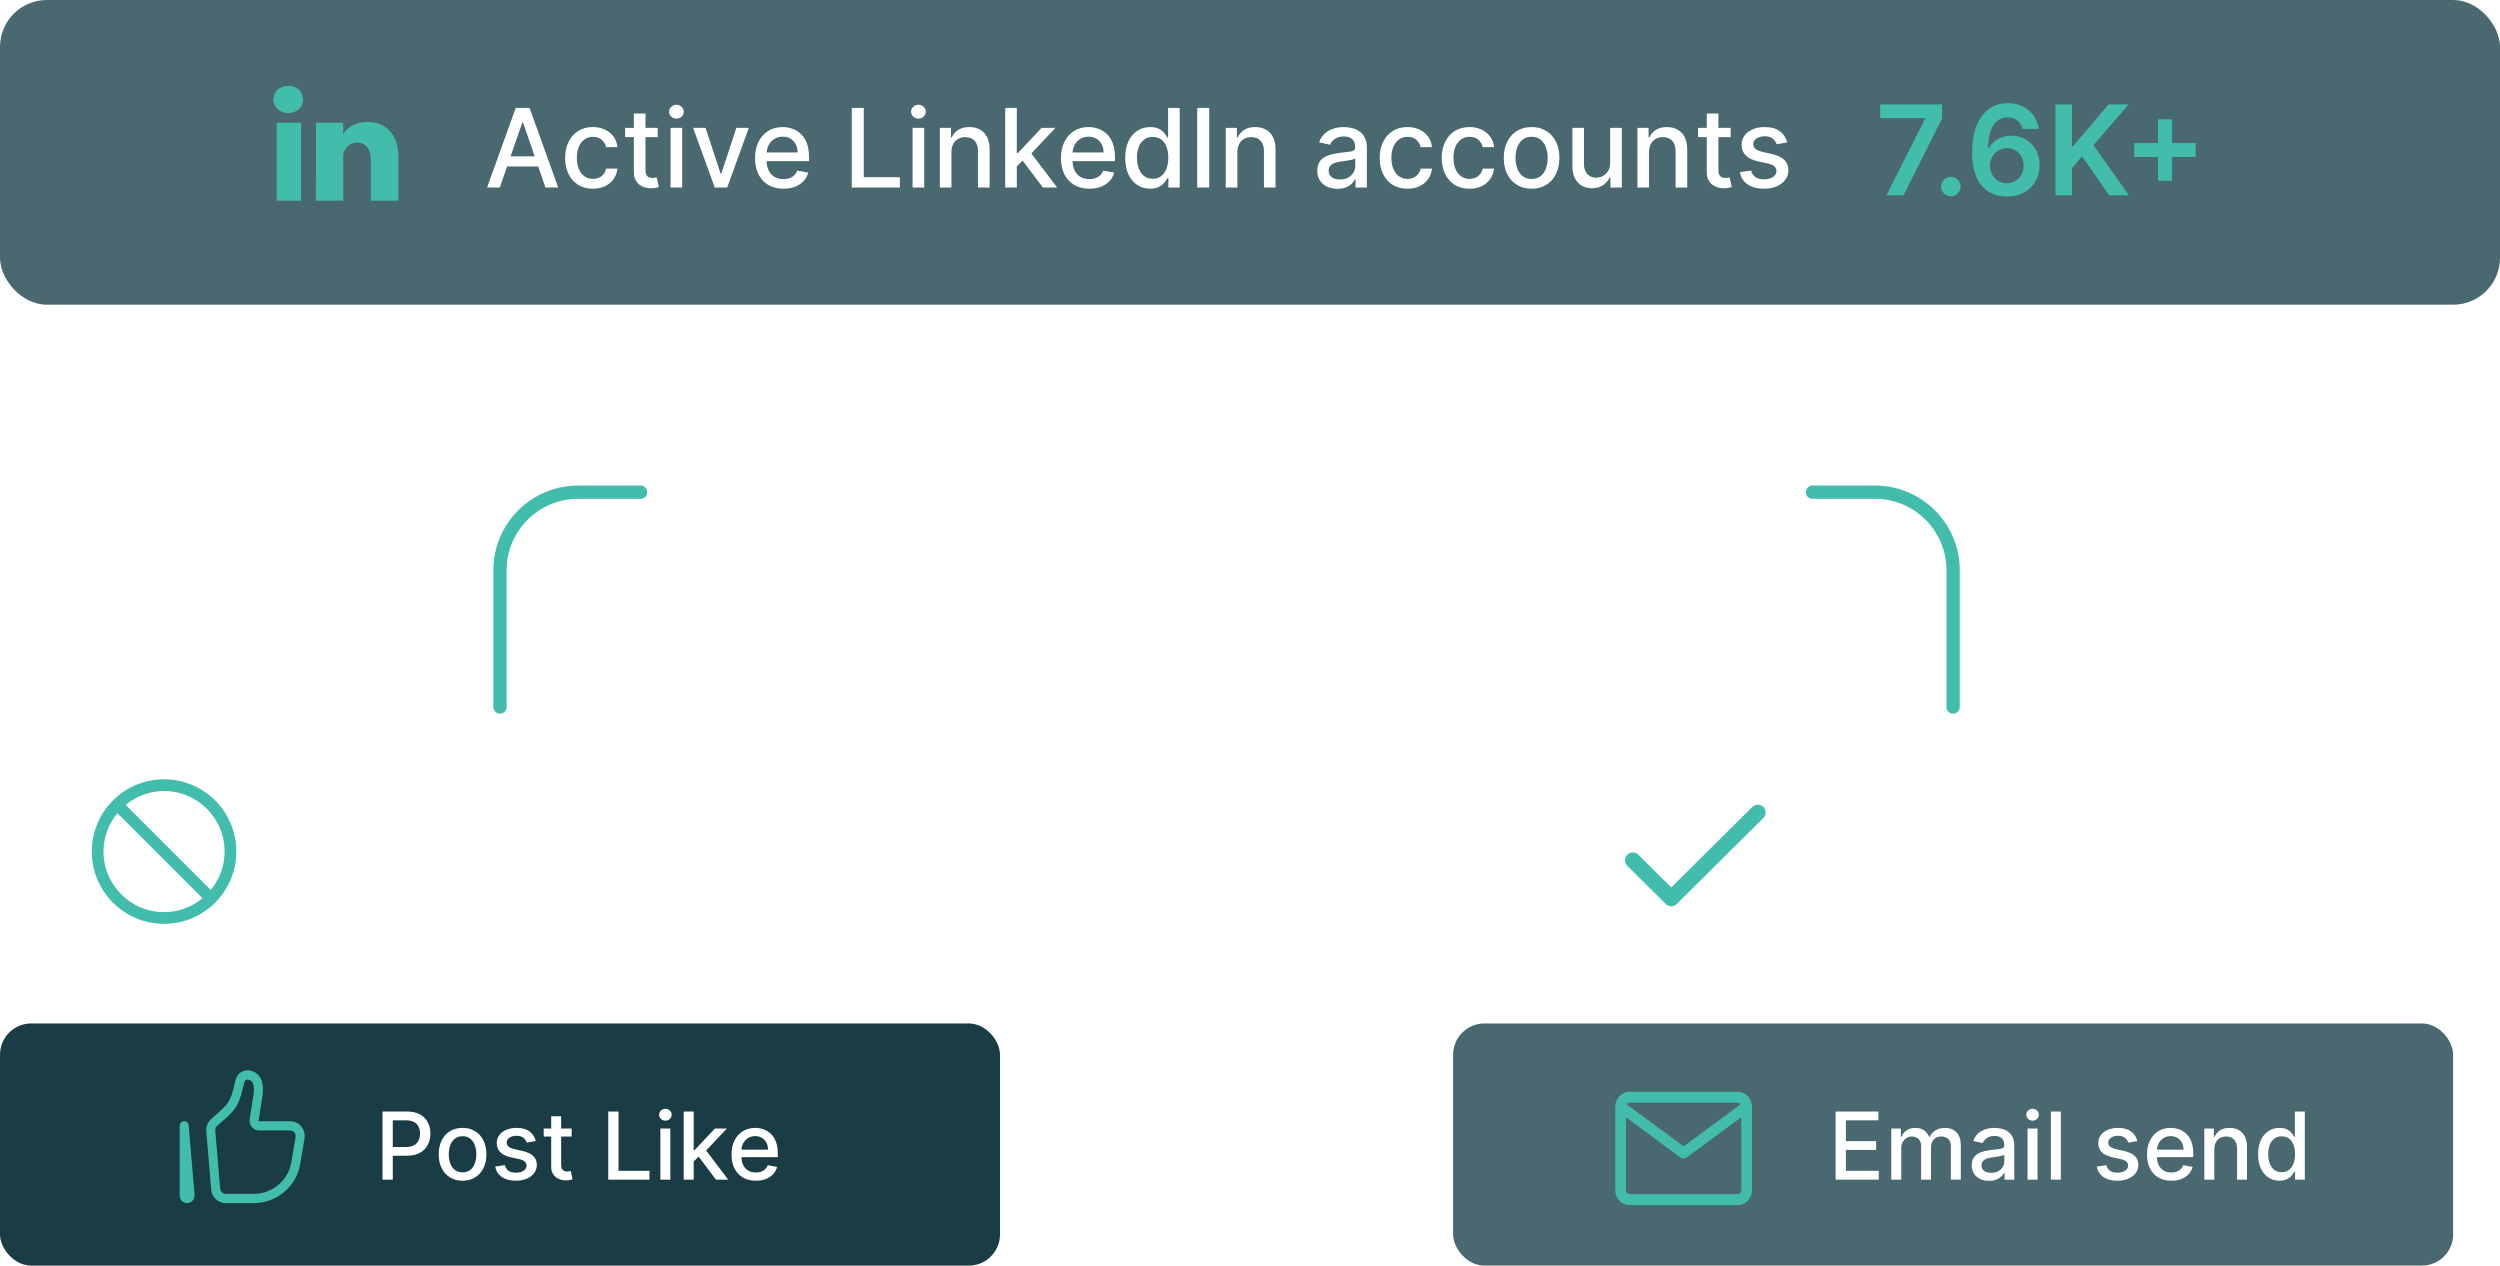
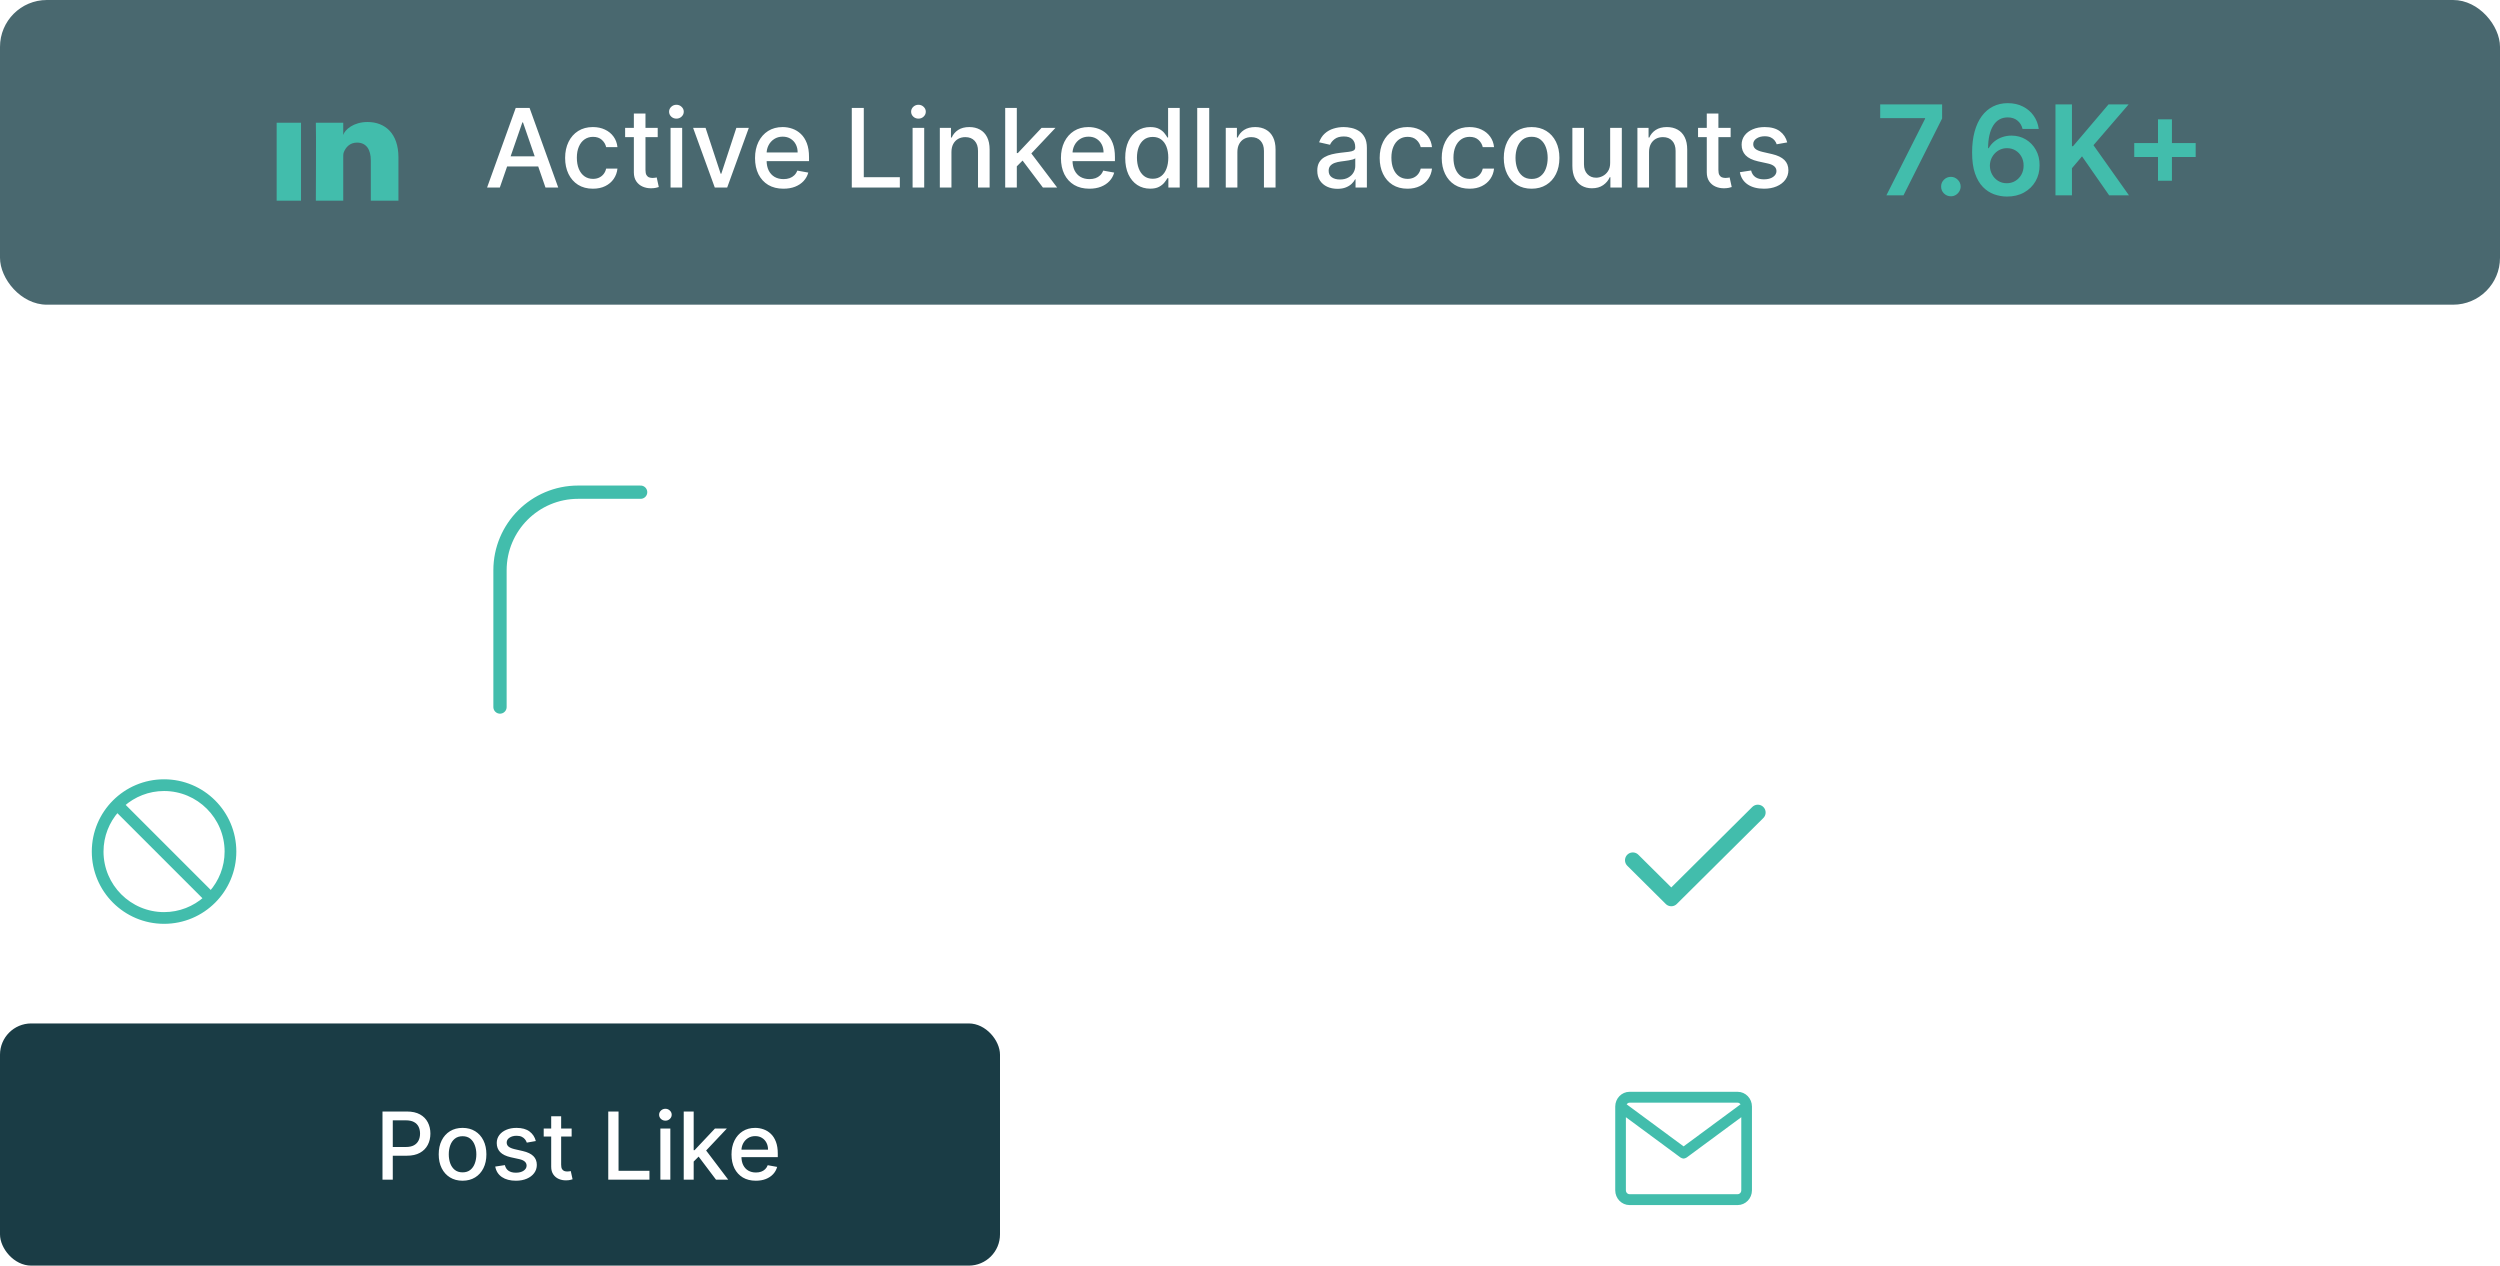
<svg xmlns="http://www.w3.org/2000/svg" width="320" height="162" viewBox="0 0 320 162" fill="none">
-   <path d="M100.575 60.129H99.024C98.965 59.798 98.853 59.506 98.691 59.254C98.529 59.002 98.33 58.789 98.094 58.613C97.859 58.437 97.596 58.305 97.304 58.215C97.016 58.126 96.709 58.081 96.384 58.081C95.798 58.081 95.272 58.228 94.808 58.523C94.347 58.818 93.983 59.251 93.715 59.821C93.449 60.391 93.317 61.087 93.317 61.909C93.317 62.738 93.449 63.437 93.715 64.007C93.983 64.577 94.349 65.008 94.813 65.3C95.277 65.591 95.799 65.737 96.379 65.737C96.701 65.737 97.006 65.694 97.294 65.608C97.586 65.519 97.849 65.388 98.085 65.215C98.32 65.043 98.519 64.832 98.681 64.584C98.847 64.332 98.961 64.044 99.024 63.719L100.575 63.724C100.492 64.224 100.332 64.685 100.093 65.106C99.858 65.523 99.555 65.885 99.183 66.19C98.815 66.491 98.394 66.725 97.921 66.891C97.447 67.056 96.93 67.139 96.369 67.139C95.488 67.139 94.702 66.93 94.013 66.513C93.323 66.092 92.78 65.49 92.382 64.708C91.988 63.926 91.79 62.993 91.79 61.909C91.79 60.822 91.989 59.889 92.387 59.11C92.785 58.328 93.328 57.728 94.018 57.31C94.707 56.889 95.491 56.679 96.369 56.679C96.91 56.679 97.413 56.757 97.881 56.913C98.351 57.065 98.774 57.291 99.148 57.589C99.523 57.884 99.833 58.245 100.078 58.673C100.323 59.097 100.489 59.582 100.575 60.129ZM105.511 67.154C104.795 67.154 104.17 66.99 103.637 66.662C103.103 66.334 102.689 65.875 102.394 65.285C102.099 64.695 101.951 64.005 101.951 63.217C101.951 62.425 102.099 61.732 102.394 61.139C102.689 60.545 103.103 60.084 103.637 59.756C104.17 59.428 104.795 59.264 105.511 59.264C106.227 59.264 106.852 59.428 107.385 59.756C107.919 60.084 108.333 60.545 108.628 61.139C108.923 61.732 109.07 62.425 109.07 63.217C109.07 64.005 108.923 64.695 108.628 65.285C108.333 65.875 107.919 66.334 107.385 66.662C106.852 66.99 106.227 67.154 105.511 67.154ZM105.516 65.906C105.98 65.906 106.364 65.784 106.669 65.538C106.974 65.293 107.2 64.967 107.345 64.559C107.494 64.151 107.569 63.702 107.569 63.212C107.569 62.724 107.494 62.277 107.345 61.869C107.2 61.458 106.974 61.129 106.669 60.88C106.364 60.631 105.98 60.507 105.516 60.507C105.048 60.507 104.661 60.631 104.352 60.88C104.048 61.129 103.82 61.458 103.671 61.869C103.526 62.277 103.453 62.724 103.453 63.212C103.453 63.702 103.526 64.151 103.671 64.559C103.82 64.967 104.048 65.293 104.352 65.538C104.661 65.784 105.048 65.906 105.516 65.906ZM112.216 62.466V67H110.73V59.364H112.157V60.606H112.251C112.427 60.202 112.702 59.877 113.076 59.632C113.454 59.387 113.93 59.264 114.503 59.264C115.024 59.264 115.479 59.374 115.87 59.592C116.261 59.808 116.565 60.129 116.78 60.557C116.996 60.984 117.103 61.513 117.103 62.143V67H115.617V62.322C115.617 61.768 115.473 61.336 115.184 61.024C114.896 60.709 114.5 60.552 113.996 60.552C113.651 60.552 113.345 60.626 113.076 60.776C112.811 60.925 112.601 61.144 112.445 61.432C112.292 61.717 112.216 62.062 112.216 62.466ZM120.583 62.466V67H119.097V59.364H120.524V60.606H120.618C120.794 60.202 121.069 59.877 121.444 59.632C121.821 59.387 122.297 59.264 122.87 59.264C123.391 59.264 123.846 59.374 124.238 59.592C124.629 59.808 124.932 60.129 125.147 60.557C125.363 60.984 125.471 61.513 125.471 62.143V67H123.984V62.322C123.984 61.768 123.84 61.336 123.551 61.024C123.263 60.709 122.867 60.552 122.363 60.552C122.019 60.552 121.712 60.626 121.444 60.776C121.178 60.925 120.968 61.144 120.812 61.432C120.66 61.717 120.583 62.062 120.583 62.466ZM130.755 67.154C130.003 67.154 129.355 66.993 128.811 66.672C128.271 66.347 127.854 65.891 127.559 65.305C127.267 64.715 127.121 64.024 127.121 63.231C127.121 62.449 127.267 61.76 127.559 61.163C127.854 60.567 128.265 60.101 128.792 59.766C129.322 59.432 129.942 59.264 130.651 59.264C131.082 59.264 131.499 59.336 131.904 59.478C132.308 59.62 132.671 59.844 132.993 60.149C133.314 60.454 133.568 60.85 133.753 61.337C133.939 61.821 134.032 62.41 134.032 63.102V63.629H127.961V62.516H132.575C132.575 62.124 132.495 61.778 132.336 61.477C132.177 61.172 131.953 60.931 131.665 60.756C131.38 60.58 131.045 60.492 130.661 60.492C130.243 60.492 129.879 60.595 129.567 60.8C129.259 61.003 129.02 61.268 128.851 61.596C128.685 61.921 128.603 62.274 128.603 62.655V63.525C128.603 64.035 128.692 64.469 128.871 64.827C129.053 65.185 129.307 65.459 129.632 65.648C129.957 65.833 130.336 65.926 130.77 65.926C131.052 65.926 131.309 65.886 131.541 65.807C131.773 65.724 131.973 65.601 132.142 65.439C132.311 65.276 132.441 65.076 132.53 64.837L133.937 65.091C133.824 65.505 133.622 65.868 133.331 66.18C133.042 66.488 132.679 66.728 132.242 66.901C131.808 67.07 131.312 67.154 130.755 67.154ZM138.898 67.154C138.158 67.154 137.522 66.987 136.988 66.652C136.458 66.314 136.05 65.848 135.765 65.255C135.48 64.662 135.338 63.982 135.338 63.217C135.338 62.441 135.484 61.757 135.775 61.163C136.067 60.567 136.478 60.101 137.008 59.766C137.539 59.432 138.163 59.264 138.883 59.264C139.463 59.264 139.98 59.372 140.434 59.587C140.888 59.8 141.254 60.098 141.532 60.482C141.814 60.867 141.982 61.316 142.035 61.83H140.588C140.508 61.472 140.326 61.163 140.041 60.905C139.759 60.646 139.381 60.517 138.907 60.517C138.493 60.517 138.13 60.626 137.819 60.845C137.51 61.061 137.27 61.369 137.098 61.77C136.925 62.168 136.839 62.638 136.839 63.182C136.839 63.739 136.924 64.219 137.093 64.624C137.262 65.028 137.501 65.341 137.809 65.563C138.12 65.785 138.487 65.896 138.907 65.896C139.189 65.896 139.444 65.845 139.673 65.742C139.905 65.636 140.099 65.485 140.255 65.29C140.414 65.094 140.525 64.859 140.588 64.584H142.035C141.982 65.078 141.821 65.519 141.552 65.906C141.284 66.294 140.924 66.599 140.474 66.821C140.026 67.043 139.501 67.154 138.898 67.154ZM147.189 59.364V60.557H143.018V59.364H147.189ZM144.136 57.534H145.623V64.758C145.623 65.046 145.666 65.263 145.752 65.409C145.838 65.552 145.949 65.649 146.085 65.702C146.224 65.752 146.375 65.777 146.538 65.777C146.657 65.777 146.761 65.769 146.851 65.752C146.94 65.736 147.01 65.722 147.06 65.712L147.328 66.94C147.242 66.974 147.119 67.007 146.96 67.04C146.801 67.076 146.602 67.096 146.364 67.099C145.973 67.106 145.608 67.037 145.27 66.891C144.932 66.745 144.658 66.519 144.45 66.215C144.241 65.91 144.136 65.527 144.136 65.066V57.534ZM148.833 67V59.364H150.32V67H148.833ZM149.584 58.185C149.325 58.185 149.103 58.099 148.918 57.927C148.735 57.751 148.644 57.542 148.644 57.3C148.644 57.055 148.735 56.846 148.918 56.674C149.103 56.498 149.325 56.41 149.584 56.41C149.843 56.41 150.063 56.498 150.245 56.674C150.431 56.846 150.524 57.055 150.524 57.3C150.524 57.542 150.431 57.751 150.245 57.927C150.063 58.099 149.843 58.185 149.584 58.185ZM155.536 67.154C154.82 67.154 154.196 66.99 153.662 66.662C153.128 66.334 152.714 65.875 152.419 65.285C152.124 64.695 151.977 64.005 151.977 63.217C151.977 62.425 152.124 61.732 152.419 61.139C152.714 60.545 153.128 60.084 153.662 59.756C154.196 59.428 154.82 59.264 155.536 59.264C156.252 59.264 156.877 59.428 157.411 59.756C157.944 60.084 158.358 60.545 158.653 61.139C158.948 61.732 159.096 62.425 159.096 63.217C159.096 64.005 158.948 64.695 158.653 65.285C158.358 65.875 157.944 66.334 157.411 66.662C156.877 66.99 156.252 67.154 155.536 67.154ZM155.541 65.906C156.005 65.906 156.39 65.784 156.695 65.538C157 65.293 157.225 64.967 157.371 64.559C157.52 64.151 157.594 63.702 157.594 63.212C157.594 62.724 157.52 62.277 157.371 61.869C157.225 61.458 157 61.129 156.695 60.88C156.39 60.631 156.005 60.507 155.541 60.507C155.074 60.507 154.686 60.631 154.378 60.88C154.073 61.129 153.846 61.458 153.697 61.869C153.551 62.277 153.478 62.724 153.478 63.212C153.478 63.702 153.551 64.151 153.697 64.559C153.846 64.967 154.073 65.293 154.378 65.538C154.686 65.784 155.074 65.906 155.541 65.906ZM162.242 62.466V67H160.755V59.364H162.182V60.606H162.276C162.452 60.202 162.727 59.877 163.102 59.632C163.48 59.387 163.955 59.264 164.529 59.264C165.049 59.264 165.505 59.374 165.896 59.592C166.287 59.808 166.59 60.129 166.806 60.557C167.021 60.984 167.129 61.513 167.129 62.143V67H165.642V62.322C165.642 61.768 165.498 61.336 165.21 61.024C164.921 60.709 164.525 60.552 164.021 60.552C163.677 60.552 163.37 60.626 163.102 60.776C162.837 60.925 162.626 61.144 162.47 61.432C162.318 61.717 162.242 62.062 162.242 62.466ZM172.827 67V59.364H174.264V60.577H174.344C174.483 60.166 174.728 59.843 175.08 59.607C175.434 59.369 175.835 59.249 176.283 59.249C176.375 59.249 176.485 59.253 176.611 59.259C176.74 59.266 176.841 59.274 176.914 59.284V60.706C176.854 60.689 176.748 60.671 176.596 60.651C176.443 60.628 176.291 60.617 176.138 60.617C175.787 60.617 175.474 60.691 175.199 60.84C174.927 60.986 174.712 61.19 174.553 61.452C174.393 61.71 174.314 62.005 174.314 62.337V67H172.827ZM181.218 67.154C180.466 67.154 179.818 66.993 179.274 66.672C178.734 66.347 178.316 65.891 178.021 65.305C177.73 64.715 177.584 64.024 177.584 63.231C177.584 62.449 177.73 61.76 178.021 61.163C178.316 60.567 178.727 60.101 179.254 59.766C179.785 59.432 180.405 59.264 181.114 59.264C181.545 59.264 181.962 59.336 182.367 59.478C182.771 59.62 183.134 59.844 183.455 60.149C183.777 60.454 184.03 60.85 184.216 61.337C184.402 61.821 184.494 62.41 184.494 63.102V63.629H178.424V62.516H183.038C183.038 62.124 182.958 61.778 182.799 61.477C182.64 61.172 182.416 60.931 182.128 60.756C181.843 60.58 181.508 60.492 181.124 60.492C180.706 60.492 180.342 60.595 180.03 60.8C179.722 61.003 179.483 61.268 179.314 61.596C179.148 61.921 179.066 62.274 179.066 62.655V63.525C179.066 64.035 179.155 64.469 179.334 64.827C179.516 65.185 179.77 65.459 180.095 65.648C180.419 65.833 180.799 65.926 181.233 65.926C181.515 65.926 181.772 65.886 182.004 65.807C182.236 65.724 182.436 65.601 182.605 65.439C182.774 65.276 182.904 65.076 182.993 64.837L184.4 65.091C184.287 65.505 184.085 65.868 183.794 66.18C183.505 66.488 183.142 66.728 182.705 66.901C182.271 67.07 181.775 67.154 181.218 67.154ZM191.299 69.864V65.812H191.21C191.12 65.974 190.991 66.16 190.822 66.369C190.656 66.577 190.428 66.76 190.136 66.915C189.844 67.071 189.467 67.149 189.002 67.149C188.386 67.149 187.836 66.992 187.352 66.677C186.871 66.359 186.493 65.906 186.218 65.32C185.947 64.73 185.811 64.022 185.811 63.197C185.811 62.371 185.948 61.666 186.223 61.079C186.502 60.492 186.883 60.043 187.367 59.731C187.851 59.42 188.399 59.264 189.012 59.264C189.486 59.264 189.868 59.344 190.156 59.503C190.448 59.659 190.673 59.841 190.832 60.05C190.994 60.258 191.12 60.443 191.21 60.602H191.334V59.364H192.786V69.864H191.299ZM189.331 65.881C189.758 65.881 190.119 65.769 190.414 65.543C190.713 65.315 190.938 64.998 191.091 64.594C191.246 64.189 191.324 63.719 191.324 63.182C191.324 62.651 191.248 62.188 191.096 61.79C190.943 61.392 190.719 61.082 190.424 60.86C190.129 60.638 189.765 60.527 189.331 60.527C188.883 60.527 188.51 60.643 188.212 60.875C187.914 61.107 187.688 61.423 187.536 61.825C187.387 62.226 187.312 62.678 187.312 63.182C187.312 63.692 187.388 64.151 187.541 64.559C187.693 64.967 187.919 65.29 188.217 65.528C188.519 65.764 188.89 65.881 189.331 65.881ZM199.622 63.833V59.364H201.113V67H199.652V65.678H199.572C199.396 66.085 199.115 66.425 198.727 66.697C198.342 66.965 197.864 67.099 197.29 67.099C196.8 67.099 196.365 66.992 195.988 66.776C195.613 66.558 195.318 66.234 195.103 65.807C194.891 65.379 194.784 64.851 194.784 64.221V59.364H196.271V64.042C196.271 64.562 196.415 64.977 196.703 65.285C196.992 65.593 197.366 65.747 197.827 65.747C198.105 65.747 198.382 65.678 198.657 65.538C198.936 65.399 199.166 65.189 199.348 64.907C199.534 64.625 199.625 64.267 199.622 63.833ZM206.402 67.154C205.649 67.154 205.001 66.993 204.458 66.672C203.918 66.347 203.5 65.891 203.205 65.305C202.913 64.715 202.768 64.024 202.768 63.231C202.768 62.449 202.913 61.76 203.205 61.163C203.5 60.567 203.911 60.101 204.438 59.766C204.968 59.432 205.588 59.264 206.297 59.264C206.728 59.264 207.146 59.336 207.55 59.478C207.955 59.62 208.318 59.844 208.639 60.149C208.961 60.454 209.214 60.85 209.4 61.337C209.585 61.821 209.678 62.41 209.678 63.102V63.629H203.608V62.516H208.221C208.221 62.124 208.142 61.778 207.983 61.477C207.824 61.172 207.6 60.931 207.312 60.756C207.027 60.58 206.692 60.492 206.307 60.492C205.89 60.492 205.525 60.595 205.214 60.8C204.905 61.003 204.667 61.268 204.498 61.596C204.332 61.921 204.249 62.274 204.249 62.655V63.525C204.249 64.035 204.339 64.469 204.518 64.827C204.7 65.185 204.953 65.459 205.278 65.648C205.603 65.833 205.983 65.926 206.417 65.926C206.698 65.926 206.955 65.886 207.187 65.807C207.419 65.724 207.62 65.601 207.789 65.439C207.958 65.276 208.087 65.076 208.177 64.837L209.584 65.091C209.471 65.505 209.269 65.868 208.977 66.18C208.689 66.488 208.326 66.728 207.888 66.901C207.454 67.07 206.959 67.154 206.402 67.154ZM217.05 61.228L215.702 61.467C215.646 61.294 215.557 61.13 215.434 60.974C215.315 60.819 215.152 60.691 214.947 60.592C214.741 60.492 214.484 60.443 214.176 60.443C213.755 60.443 213.404 60.537 213.122 60.726C212.84 60.911 212.7 61.152 212.7 61.447C212.7 61.702 212.794 61.907 212.983 62.063C213.172 62.219 213.477 62.347 213.898 62.446L215.111 62.724C215.813 62.887 216.337 63.137 216.682 63.475C217.027 63.813 217.199 64.252 217.199 64.793C217.199 65.25 217.066 65.658 216.801 66.016C216.539 66.37 216.173 66.649 215.702 66.851C215.235 67.053 214.693 67.154 214.077 67.154C213.222 67.154 212.524 66.972 211.984 66.607C211.443 66.239 211.112 65.717 210.989 65.041L212.426 64.822C212.516 65.197 212.7 65.48 212.978 65.673C213.256 65.862 213.619 65.956 214.067 65.956C214.554 65.956 214.943 65.855 215.235 65.653C215.527 65.447 215.673 65.197 215.673 64.902C215.673 64.663 215.583 64.463 215.404 64.3C215.228 64.138 214.958 64.015 214.594 63.932L213.301 63.649C212.589 63.487 212.062 63.228 211.72 62.874C211.382 62.519 211.213 62.07 211.213 61.526C211.213 61.075 211.339 60.681 211.591 60.343C211.843 60.005 212.191 59.742 212.635 59.553C213.079 59.36 213.588 59.264 214.161 59.264C214.987 59.264 215.636 59.443 216.11 59.801C216.584 60.156 216.897 60.631 217.05 61.228ZM222.398 59.364V60.557H218.227V59.364H222.398ZM219.345 57.534H220.832V64.758C220.832 65.046 220.875 65.263 220.961 65.409C221.047 65.552 221.158 65.649 221.294 65.702C221.433 65.752 221.584 65.777 221.747 65.777C221.866 65.777 221.97 65.769 222.06 65.752C222.149 65.736 222.219 65.722 222.269 65.712L222.537 66.94C222.451 66.974 222.328 67.007 222.169 67.04C222.01 67.076 221.811 67.096 221.573 67.099C221.182 67.106 220.817 67.037 220.479 66.891C220.141 66.745 219.867 66.519 219.659 66.215C219.45 65.91 219.345 65.527 219.345 65.066V57.534Z" fill="white" />
  <path d="M235.696 113H234.298L237.439 104.273H238.96L242.101 113H240.703L238.236 105.858H238.168L235.696 113ZM235.93 109.582H240.464V110.69H235.93V109.582ZM245.911 113.132C245.277 113.132 244.732 112.989 244.274 112.702C243.82 112.412 243.47 112.013 243.226 111.504C242.982 110.996 242.859 110.413 242.859 109.757C242.859 109.092 242.984 108.506 243.234 107.997C243.484 107.486 243.837 107.087 244.291 106.8C244.746 106.513 245.281 106.369 245.898 106.369C246.395 106.369 246.838 106.462 247.227 106.646C247.616 106.828 247.93 107.084 248.169 107.413C248.411 107.743 248.554 108.128 248.599 108.568H247.359C247.291 108.261 247.135 107.997 246.891 107.776C246.649 107.554 246.325 107.443 245.919 107.443C245.564 107.443 245.253 107.537 244.986 107.724C244.722 107.909 244.516 108.173 244.368 108.517C244.22 108.858 244.146 109.261 244.146 109.727C244.146 110.205 244.219 110.616 244.364 110.963C244.509 111.31 244.713 111.578 244.977 111.768C245.244 111.959 245.558 112.054 245.919 112.054C246.161 112.054 246.379 112.01 246.575 111.922C246.774 111.831 246.94 111.702 247.074 111.534C247.21 111.366 247.305 111.165 247.359 110.929H248.599C248.554 111.352 248.416 111.73 248.186 112.062C247.956 112.395 247.648 112.656 247.261 112.847C246.878 113.037 246.428 113.132 245.911 113.132ZM252.719 113.132C252.086 113.132 251.54 112.989 251.083 112.702C250.628 112.412 250.279 112.013 250.034 111.504C249.79 110.996 249.668 110.413 249.668 109.757C249.668 109.092 249.793 108.506 250.043 107.997C250.293 107.486 250.645 107.087 251.1 106.8C251.554 106.513 252.09 106.369 252.706 106.369C253.203 106.369 253.647 106.462 254.036 106.646C254.425 106.828 254.739 107.084 254.978 107.413C255.219 107.743 255.363 108.128 255.408 108.568H254.168C254.1 108.261 253.944 107.997 253.699 107.776C253.458 107.554 253.134 107.443 252.728 107.443C252.373 107.443 252.061 107.537 251.794 107.724C251.53 107.909 251.324 108.173 251.176 108.517C251.029 108.858 250.955 109.261 250.955 109.727C250.955 110.205 251.027 110.616 251.172 110.963C251.317 111.31 251.522 111.578 251.786 111.768C252.053 111.959 252.367 112.054 252.728 112.054C252.969 112.054 253.188 112.01 253.384 111.922C253.583 111.831 253.749 111.702 253.882 111.534C254.019 111.366 254.114 111.165 254.168 110.929H255.408C255.363 111.352 255.225 111.73 254.995 112.062C254.765 112.395 254.456 112.656 254.07 112.847C253.686 113.037 253.236 113.132 252.719 113.132ZM259.592 113.132C258.947 113.132 258.391 112.994 257.925 112.719C257.462 112.44 257.104 112.05 256.852 111.547C256.602 111.041 256.477 110.449 256.477 109.77C256.477 109.099 256.602 108.509 256.852 107.997C257.104 107.486 257.457 107.087 257.908 106.8C258.363 106.513 258.894 106.369 259.502 106.369C259.871 106.369 260.229 106.43 260.576 106.553C260.923 106.675 261.234 106.866 261.509 107.128C261.785 107.389 262.002 107.729 262.161 108.146C262.32 108.561 262.4 109.065 262.4 109.659V110.111H257.197V109.156H261.151C261.151 108.821 261.083 108.524 260.947 108.266C260.81 108.004 260.619 107.798 260.371 107.648C260.127 107.497 259.84 107.422 259.511 107.422C259.153 107.422 258.84 107.51 258.573 107.686C258.309 107.859 258.104 108.087 257.96 108.368C257.817 108.646 257.746 108.949 257.746 109.276V110.021C257.746 110.459 257.823 110.831 257.977 111.138C258.133 111.445 258.35 111.679 258.629 111.841C258.907 112 259.232 112.08 259.604 112.08C259.846 112.08 260.066 112.045 260.265 111.977C260.464 111.906 260.636 111.801 260.781 111.662C260.925 111.523 261.036 111.351 261.113 111.146L262.319 111.364C262.222 111.719 262.049 112.03 261.799 112.297C261.552 112.561 261.241 112.767 260.866 112.915C260.494 113.06 260.069 113.132 259.592 113.132ZM263.814 115.455V106.455H265.058V107.516H265.164C265.238 107.379 265.345 107.222 265.484 107.043C265.623 106.864 265.816 106.707 266.064 106.574C266.311 106.438 266.637 106.369 267.044 106.369C267.572 106.369 268.044 106.503 268.458 106.77C268.873 107.037 269.199 107.422 269.434 107.925C269.673 108.428 269.792 109.033 269.792 109.74C269.792 110.447 269.674 111.054 269.439 111.56C269.203 112.062 268.879 112.45 268.467 112.723C268.055 112.993 267.585 113.128 267.056 113.128C266.659 113.128 266.333 113.061 266.081 112.928C265.831 112.794 265.635 112.638 265.493 112.459C265.35 112.28 265.241 112.121 265.164 111.982H265.088V115.455H263.814ZM265.062 109.727C265.062 110.187 265.129 110.591 265.262 110.938C265.396 111.284 265.589 111.555 265.842 111.751C266.095 111.945 266.404 112.041 266.771 112.041C267.152 112.041 267.47 111.94 267.725 111.739C267.981 111.534 268.174 111.257 268.305 110.908C268.439 110.558 268.505 110.165 268.505 109.727C268.505 109.295 268.44 108.908 268.309 108.564C268.181 108.22 267.988 107.949 267.73 107.75C267.474 107.551 267.154 107.452 266.771 107.452C266.402 107.452 266.089 107.547 265.833 107.737C265.581 107.928 265.389 108.193 265.258 108.534C265.127 108.875 265.062 109.273 265.062 109.727ZM274.275 106.455V107.477H270.7V106.455H274.275ZM271.659 104.886H272.933V111.078C272.933 111.325 272.97 111.511 273.044 111.636C273.118 111.759 273.213 111.842 273.329 111.888C273.449 111.93 273.578 111.952 273.717 111.952C273.819 111.952 273.909 111.945 273.985 111.93C274.062 111.916 274.122 111.905 274.164 111.896L274.395 112.949C274.321 112.977 274.216 113.006 274.079 113.034C273.943 113.065 273.772 113.082 273.568 113.085C273.233 113.091 272.92 113.031 272.63 112.906C272.341 112.781 272.106 112.588 271.927 112.327C271.748 112.065 271.659 111.737 271.659 111.342V104.886ZM278.435 113.132C277.79 113.132 277.235 112.994 276.769 112.719C276.306 112.44 275.948 112.05 275.695 111.547C275.445 111.041 275.32 110.449 275.32 109.77C275.32 109.099 275.445 108.509 275.695 107.997C275.948 107.486 276.3 107.087 276.752 106.8C277.207 106.513 277.738 106.369 278.346 106.369C278.715 106.369 279.073 106.43 279.42 106.553C279.766 106.675 280.077 106.866 280.353 107.128C280.629 107.389 280.846 107.729 281.005 108.146C281.164 108.561 281.244 109.065 281.244 109.659V110.111H276.04V109.156H279.995C279.995 108.821 279.927 108.524 279.79 108.266C279.654 108.004 279.462 107.798 279.215 107.648C278.971 107.497 278.684 107.422 278.354 107.422C277.996 107.422 277.684 107.51 277.417 107.686C277.153 107.859 276.948 108.087 276.803 108.368C276.661 108.646 276.59 108.949 276.59 109.276V110.021C276.59 110.459 276.667 110.831 276.82 111.138C276.977 111.445 277.194 111.679 277.472 111.841C277.751 112 278.076 112.08 278.448 112.08C278.69 112.08 278.91 112.045 279.109 111.977C279.308 111.906 279.479 111.801 279.624 111.662C279.769 111.523 279.88 111.351 279.957 111.146L281.163 111.364C281.066 111.719 280.893 112.03 280.643 112.297C280.396 112.561 280.085 112.767 279.71 112.915C279.337 113.06 278.913 113.132 278.435 113.132ZM285.108 113.128C284.579 113.128 284.108 112.993 283.693 112.723C283.281 112.45 282.957 112.062 282.721 111.56C282.488 111.054 282.372 110.447 282.372 109.74C282.372 109.033 282.49 108.428 282.725 107.925C282.964 107.422 283.291 107.037 283.706 106.77C284.12 106.503 284.591 106.369 285.116 106.369C285.522 106.369 285.849 106.438 286.096 106.574C286.346 106.707 286.539 106.864 286.676 107.043C286.815 107.222 286.923 107.379 287 107.516H287.076V104.273H288.35V113H287.106V111.982H287C286.923 112.121 286.812 112.28 286.667 112.459C286.525 112.638 286.329 112.794 286.079 112.928C285.829 113.061 285.505 113.128 285.108 113.128ZM285.389 112.041C285.755 112.041 286.065 111.945 286.318 111.751C286.574 111.555 286.767 111.284 286.897 110.938C287.031 110.591 287.098 110.187 287.098 109.727C287.098 109.273 287.032 108.875 286.902 108.534C286.771 108.193 286.579 107.928 286.326 107.737C286.074 107.547 285.761 107.452 285.389 107.452C285.005 107.452 284.686 107.551 284.43 107.75C284.174 107.949 283.981 108.22 283.85 108.564C283.723 108.908 283.659 109.295 283.659 109.727C283.659 110.165 283.724 110.558 283.855 110.908C283.985 111.257 284.179 111.534 284.434 111.739C284.693 111.94 285.011 112.041 285.389 112.041Z" fill="white" />
  <path d="M209 110.111L213.923 115L225 104" stroke="#42BDAC" stroke-width="2" stroke-linecap="round" stroke-linejoin="round" />
  <path d="M46.003 104.273V113H44.793L40.356 106.599H40.276V113H38.959V104.273H40.178L44.618 110.682H44.699V104.273H46.003ZM50.578 113.132C49.965 113.132 49.429 112.991 48.972 112.71C48.515 112.429 48.159 112.036 47.907 111.53C47.654 111.024 47.527 110.433 47.527 109.757C47.527 109.078 47.654 108.484 47.907 107.976C48.159 107.467 48.515 107.072 48.972 106.791C49.429 106.51 49.965 106.369 50.578 106.369C51.192 106.369 51.728 106.51 52.185 106.791C52.642 107.072 52.998 107.467 53.25 107.976C53.503 108.484 53.63 109.078 53.63 109.757C53.63 110.433 53.503 111.024 53.25 111.53C52.998 112.036 52.642 112.429 52.185 112.71C51.728 112.991 51.192 113.132 50.578 113.132ZM50.583 112.062C50.98 112.062 51.31 111.957 51.571 111.747C51.833 111.537 52.026 111.257 52.151 110.908C52.279 110.558 52.343 110.173 52.343 109.753C52.343 109.335 52.279 108.952 52.151 108.602C52.026 108.25 51.833 107.967 51.571 107.754C51.31 107.541 50.98 107.435 50.583 107.435C50.182 107.435 49.85 107.541 49.586 107.754C49.324 107.967 49.13 108.25 49.002 108.602C48.877 108.952 48.814 109.335 48.814 109.753C48.814 110.173 48.877 110.558 49.002 110.908C49.13 111.257 49.324 111.537 49.586 111.747C49.85 111.957 50.182 112.062 50.583 112.062ZM58.107 106.455V107.477H54.532V106.455H58.107ZM55.491 104.886H56.765V111.078C56.765 111.325 56.802 111.511 56.876 111.636C56.95 111.759 57.045 111.842 57.161 111.888C57.281 111.93 57.41 111.952 57.549 111.952C57.651 111.952 57.741 111.945 57.818 111.93C57.894 111.916 57.954 111.905 57.996 111.896L58.227 112.949C58.153 112.977 58.048 113.006 57.911 113.034C57.775 113.065 57.604 113.082 57.4 113.085C57.065 113.091 56.752 113.031 56.462 112.906C56.173 112.781 55.938 112.588 55.759 112.327C55.58 112.065 55.491 111.737 55.491 111.342V104.886ZM64.597 113.145C64.183 113.145 63.807 113.068 63.472 112.915C63.137 112.759 62.871 112.533 62.675 112.237C62.482 111.942 62.386 111.58 62.386 111.151C62.386 110.781 62.457 110.477 62.599 110.239C62.741 110 62.932 109.811 63.174 109.672C63.416 109.533 63.685 109.428 63.984 109.357C64.282 109.286 64.586 109.232 64.896 109.195C65.288 109.149 65.606 109.112 65.85 109.084C66.094 109.053 66.272 109.003 66.383 108.935C66.494 108.866 66.549 108.756 66.549 108.602V108.572C66.549 108.2 66.444 107.912 66.234 107.707C66.026 107.503 65.717 107.401 65.305 107.401C64.876 107.401 64.538 107.496 64.29 107.686C64.046 107.874 63.877 108.082 63.783 108.312L62.586 108.04C62.728 107.642 62.935 107.321 63.208 107.077C63.484 106.83 63.8 106.651 64.158 106.54C64.516 106.426 64.893 106.369 65.288 106.369C65.549 106.369 65.826 106.401 66.119 106.463C66.414 106.523 66.69 106.634 66.945 106.795C67.204 106.957 67.415 107.189 67.58 107.49C67.745 107.788 67.827 108.176 67.827 108.653V113H66.583V112.105H66.532C66.45 112.27 66.326 112.432 66.161 112.591C65.996 112.75 65.785 112.882 65.526 112.987C65.268 113.092 64.958 113.145 64.597 113.145ZM64.874 112.122C65.227 112.122 65.528 112.053 65.778 111.913C66.031 111.774 66.222 111.592 66.353 111.368C66.487 111.141 66.553 110.898 66.553 110.639V109.795C66.508 109.841 66.42 109.884 66.289 109.923C66.161 109.96 66.015 109.993 65.85 110.021C65.685 110.047 65.525 110.071 65.369 110.094C65.212 110.114 65.082 110.131 64.977 110.145C64.729 110.176 64.504 110.229 64.299 110.303C64.097 110.376 63.935 110.483 63.813 110.622C63.694 110.759 63.634 110.94 63.634 111.168C63.634 111.483 63.751 111.722 63.984 111.884C64.217 112.043 64.513 112.122 64.874 112.122ZM72.282 113.132C71.648 113.132 71.103 112.989 70.645 112.702C70.191 112.412 69.841 112.013 69.597 111.504C69.353 110.996 69.231 110.413 69.231 109.757C69.231 109.092 69.356 108.506 69.606 107.997C69.856 107.486 70.208 107.087 70.662 106.8C71.117 106.513 71.652 106.369 72.269 106.369C72.766 106.369 73.209 106.462 73.598 106.646C73.988 106.828 74.302 107.084 74.54 107.413C74.782 107.743 74.925 108.128 74.971 108.568H73.731C73.662 108.261 73.506 107.997 73.262 107.776C73.02 107.554 72.696 107.443 72.29 107.443C71.935 107.443 71.624 107.537 71.357 107.724C71.093 107.909 70.887 108.173 70.739 108.517C70.591 108.858 70.517 109.261 70.517 109.727C70.517 110.205 70.59 110.616 70.735 110.963C70.88 111.31 71.084 111.578 71.348 111.768C71.615 111.959 71.929 112.054 72.29 112.054C72.532 112.054 72.75 112.01 72.946 111.922C73.145 111.831 73.311 111.702 73.445 111.534C73.581 111.366 73.677 111.165 73.731 110.929H74.971C74.925 111.352 74.787 111.73 74.557 112.062C74.327 112.395 74.019 112.656 73.632 112.847C73.249 113.037 72.799 113.132 72.282 113.132ZM79.09 113.132C78.457 113.132 77.911 112.989 77.454 112.702C76.999 112.412 76.65 112.013 76.406 111.504C76.161 110.996 76.039 110.413 76.039 109.757C76.039 109.092 76.164 108.506 76.414 107.997C76.664 107.486 77.016 107.087 77.471 106.8C77.925 106.513 78.461 106.369 79.077 106.369C79.575 106.369 80.018 106.462 80.407 106.646C80.796 106.828 81.11 107.084 81.349 107.413C81.59 107.743 81.734 108.128 81.779 108.568H80.539C80.471 108.261 80.315 107.997 80.07 107.776C79.829 107.554 79.505 107.443 79.099 107.443C78.744 107.443 78.433 107.537 78.165 107.724C77.901 107.909 77.695 108.173 77.548 108.517C77.4 108.858 77.326 109.261 77.326 109.727C77.326 110.205 77.398 110.616 77.543 110.963C77.688 111.31 77.893 111.578 78.157 111.768C78.424 111.959 78.738 112.054 79.099 112.054C79.34 112.054 79.559 112.01 79.755 111.922C79.954 111.831 80.12 111.702 80.254 111.534C80.39 111.366 80.485 111.165 80.539 110.929H81.779C81.734 111.352 81.596 111.73 81.366 112.062C81.136 112.395 80.827 112.656 80.441 112.847C80.058 113.037 79.607 113.132 79.09 113.132ZM85.963 113.132C85.318 113.132 84.762 112.994 84.296 112.719C83.834 112.44 83.475 112.05 83.223 111.547C82.973 111.041 82.848 110.449 82.848 109.77C82.848 109.099 82.973 108.509 83.223 107.997C83.475 107.486 83.828 107.087 84.279 106.8C84.734 106.513 85.265 106.369 85.873 106.369C86.243 106.369 86.6 106.43 86.947 106.553C87.294 106.675 87.605 106.866 87.88 107.128C88.156 107.389 88.373 107.729 88.532 108.146C88.691 108.561 88.771 109.065 88.771 109.659V110.111H83.568V109.156H87.522C87.522 108.821 87.454 108.524 87.318 108.266C87.181 108.004 86.99 107.798 86.743 107.648C86.498 107.497 86.211 107.422 85.882 107.422C85.524 107.422 85.211 107.51 84.944 107.686C84.68 107.859 84.475 108.087 84.331 108.368C84.189 108.646 84.118 108.949 84.118 109.276V110.021C84.118 110.459 84.194 110.831 84.348 111.138C84.504 111.445 84.721 111.679 85 111.841C85.278 112 85.603 112.08 85.975 112.08C86.217 112.08 86.437 112.045 86.636 111.977C86.835 111.906 87.007 111.801 87.152 111.662C87.296 111.523 87.407 111.351 87.484 111.146L88.69 111.364C88.593 111.719 88.42 112.03 88.17 112.297C87.923 112.561 87.612 112.767 87.237 112.915C86.865 113.06 86.44 113.132 85.963 113.132ZM90.185 115.455V106.455H91.429V107.516H91.535C91.609 107.379 91.716 107.222 91.855 107.043C91.994 106.864 92.188 106.707 92.435 106.574C92.682 106.438 93.008 106.369 93.415 106.369C93.943 106.369 94.415 106.503 94.829 106.77C95.244 107.037 95.57 107.422 95.805 107.925C96.044 108.428 96.163 109.033 96.163 109.74C96.163 110.447 96.046 111.054 95.81 111.56C95.574 112.062 95.25 112.45 94.838 112.723C94.426 112.993 93.956 113.128 93.428 113.128C93.03 113.128 92.704 113.061 92.452 112.928C92.202 112.794 92.006 112.638 91.864 112.459C91.722 112.28 91.612 112.121 91.535 111.982H91.459V115.455H90.185ZM91.433 109.727C91.433 110.187 91.5 110.591 91.633 110.938C91.767 111.284 91.96 111.555 92.213 111.751C92.466 111.945 92.776 112.041 93.142 112.041C93.523 112.041 93.841 111.94 94.097 111.739C94.352 111.534 94.546 111.257 94.676 110.908C94.81 110.558 94.876 110.165 94.876 109.727C94.876 109.295 94.811 108.908 94.68 108.564C94.553 108.22 94.359 107.949 94.101 107.75C93.845 107.551 93.526 107.452 93.142 107.452C92.773 107.452 92.46 107.547 92.204 107.737C91.952 107.928 91.76 108.193 91.629 108.534C91.499 108.875 91.433 109.273 91.433 109.727ZM100.646 106.455V107.477H97.071V106.455H100.646ZM98.03 104.886H99.304V111.078C99.304 111.325 99.341 111.511 99.415 111.636C99.489 111.759 99.584 111.842 99.7 111.888C99.82 111.93 99.949 111.952 100.088 111.952C100.19 111.952 100.28 111.945 100.357 111.93C100.433 111.916 100.493 111.905 100.536 111.896L100.766 112.949C100.692 112.977 100.587 113.006 100.45 113.034C100.314 113.065 100.143 113.082 99.939 113.085C99.604 113.091 99.291 113.031 99.001 112.906C98.712 112.781 98.477 112.588 98.298 112.327C98.119 112.065 98.03 111.737 98.03 111.342V104.886ZM104.806 113.132C104.162 113.132 103.606 112.994 103.14 112.719C102.677 112.44 102.319 112.05 102.066 111.547C101.816 111.041 101.691 110.449 101.691 109.77C101.691 109.099 101.816 108.509 102.066 107.997C102.319 107.486 102.672 107.087 103.123 106.8C103.578 106.513 104.109 106.369 104.717 106.369C105.086 106.369 105.444 106.43 105.791 106.553C106.137 106.675 106.449 106.866 106.724 107.128C107 107.389 107.217 107.729 107.376 108.146C107.535 108.561 107.615 109.065 107.615 109.659V110.111H102.412V109.156H106.366C106.366 108.821 106.298 108.524 106.162 108.266C106.025 108.004 105.833 107.798 105.586 107.648C105.342 107.497 105.055 107.422 104.725 107.422C104.368 107.422 104.055 107.51 103.788 107.686C103.524 107.859 103.319 108.087 103.174 108.368C103.032 108.646 102.961 108.949 102.961 109.276V110.021C102.961 110.459 103.038 110.831 103.191 111.138C103.348 111.445 103.565 111.679 103.843 111.841C104.122 112 104.447 112.08 104.819 112.08C105.061 112.08 105.281 112.045 105.48 111.977C105.679 111.906 105.85 111.801 105.995 111.662C106.14 111.523 106.251 111.351 106.328 111.146L107.534 111.364C107.437 111.719 107.264 112.03 107.014 112.297C106.767 112.561 106.456 112.767 106.081 112.915C105.708 113.06 105.284 113.132 104.806 113.132ZM111.479 113.128C110.95 113.128 110.479 112.993 110.064 112.723C109.652 112.45 109.328 112.062 109.092 111.56C108.859 111.054 108.743 110.447 108.743 109.74C108.743 109.033 108.861 108.428 109.097 107.925C109.335 107.422 109.662 107.037 110.077 106.77C110.491 106.503 110.962 106.369 111.487 106.369C111.893 106.369 112.22 106.438 112.467 106.574C112.717 106.707 112.911 106.864 113.047 107.043C113.186 107.222 113.294 107.379 113.371 107.516H113.447V104.273H114.722V113H113.477V111.982H113.371C113.294 112.121 113.183 112.28 113.038 112.459C112.896 112.638 112.7 112.794 112.45 112.928C112.2 113.061 111.876 113.128 111.479 113.128ZM111.76 112.041C112.126 112.041 112.436 111.945 112.689 111.751C112.945 111.555 113.138 111.284 113.268 110.938C113.402 110.591 113.469 110.187 113.469 109.727C113.469 109.273 113.403 108.875 113.273 108.534C113.142 108.193 112.95 107.928 112.697 107.737C112.445 107.547 112.132 107.452 111.76 107.452C111.376 107.452 111.057 107.551 110.801 107.75C110.545 107.949 110.352 108.22 110.222 108.564C110.094 108.908 110.03 109.295 110.03 109.727C110.03 110.165 110.095 110.558 110.226 110.908C110.357 111.257 110.55 111.534 110.805 111.739C111.064 111.94 111.382 112.041 111.76 112.041Z" fill="white" />
  <path fill-rule="evenodd" clip-rule="evenodd" d="M26.991 114.284L15.716 103.009C17.127 101.763 18.973 101 21 101C25.411 101 29 104.589 29 109C29 111.026 28.237 112.873 26.991 114.284ZM13 109C13 106.973 13.762 105.127 15.009 103.716L26.284 114.991C24.873 116.237 23.026 117 21 117C16.589 117 13 113.411 13 109ZM21 100C16.029 100 12 104.029 12 109C12 113.971 16.029 118 21 118C25.97 118 30 113.971 30 109C30 104.029 25.97 100 21 100Z" fill="#42BDAC" stroke="#42BDAC" stroke-width="0.5" />
  <g filter="url(#filter0_d_9901_89)">
-     <path d="M232 63H240C245.523 63 250 67.477 250 73V90.5" stroke="#42BDAC" stroke-width="1.7" stroke-linecap="round" />
-   </g>
+     </g>
  <g filter="url(#filter1_d_9901_89)">
    <path d="M82 63H74C68.477 63 64 67.477 64 73V90.5" stroke="#42BDAC" stroke-width="1.7" stroke-linecap="round" />
  </g>
  <rect width="320" height="39" rx="6" fill="#1C434B" fill-opacity="0.8" />
  <path d="M63.979 24H62.348L66.012 13.818H67.787L71.451 24H69.82L66.942 15.668H66.862L63.979 24ZM64.252 20.013H69.542V21.305H64.252V20.013ZM75.896 24.154C75.156 24.154 74.52 23.987 73.987 23.652C73.456 23.314 73.049 22.848 72.763 22.255C72.478 21.662 72.336 20.982 72.336 20.217C72.336 19.441 72.482 18.757 72.773 18.163C73.065 17.567 73.476 17.101 74.006 16.766C74.537 16.432 75.162 16.264 75.881 16.264C76.461 16.264 76.978 16.372 77.432 16.587C77.886 16.799 78.252 17.098 78.531 17.482C78.812 17.867 78.98 18.316 79.033 18.829H77.586C77.506 18.472 77.324 18.163 77.039 17.905C76.757 17.646 76.379 17.517 75.906 17.517C75.491 17.517 75.128 17.626 74.817 17.845C74.508 18.061 74.268 18.369 74.096 18.77C73.924 19.168 73.837 19.638 73.837 20.182C73.837 20.739 73.922 21.219 74.091 21.624C74.26 22.028 74.499 22.341 74.807 22.563C75.118 22.785 75.485 22.896 75.906 22.896C76.187 22.896 76.442 22.845 76.671 22.742C76.903 22.636 77.097 22.485 77.253 22.29C77.412 22.094 77.523 21.859 77.586 21.584H79.033C78.98 22.078 78.819 22.518 78.55 22.906C78.282 23.294 77.922 23.599 77.472 23.821C77.024 24.043 76.499 24.154 75.896 24.154ZM84.187 16.364V17.557H80.016V16.364H84.187ZM81.134 14.534H82.621V21.758C82.621 22.046 82.664 22.263 82.75 22.409C82.836 22.552 82.947 22.649 83.083 22.702C83.222 22.752 83.373 22.777 83.536 22.777C83.655 22.777 83.759 22.769 83.849 22.752C83.938 22.736 84.008 22.722 84.058 22.712L84.326 23.94C84.24 23.974 84.117 24.007 83.958 24.04C83.799 24.076 83.6 24.096 83.362 24.099C82.971 24.106 82.606 24.037 82.268 23.891C81.93 23.745 81.656 23.519 81.448 23.215C81.239 22.91 81.134 22.527 81.134 22.066V14.534ZM85.831 24V16.364H87.318V24H85.831ZM86.582 15.185C86.323 15.185 86.101 15.099 85.916 14.927C85.734 14.751 85.642 14.542 85.642 14.3C85.642 14.055 85.734 13.846 85.916 13.674C86.101 13.498 86.323 13.411 86.582 13.411C86.841 13.411 87.061 13.498 87.243 13.674C87.429 13.846 87.522 14.055 87.522 14.3C87.522 14.542 87.429 14.751 87.243 14.927C87.061 15.099 86.841 15.185 86.582 15.185ZM95.85 16.364L93.081 24H91.49L88.716 16.364H90.312L92.246 22.24H92.326L94.254 16.364H95.85ZM100.279 24.154C99.526 24.154 98.878 23.993 98.335 23.672C97.795 23.347 97.377 22.891 97.082 22.305C96.79 21.715 96.644 21.024 96.644 20.232C96.644 19.449 96.79 18.76 97.082 18.163C97.377 17.567 97.788 17.101 98.315 16.766C98.845 16.432 99.465 16.264 100.174 16.264C100.605 16.264 101.023 16.335 101.427 16.478C101.832 16.62 102.194 16.844 102.516 17.149C102.837 17.454 103.091 17.85 103.277 18.337C103.462 18.821 103.555 19.41 103.555 20.102V20.629H97.485V19.516H102.098C102.098 19.125 102.019 18.778 101.86 18.477C101.701 18.172 101.477 17.931 101.189 17.756C100.904 17.58 100.569 17.492 100.184 17.492C99.767 17.492 99.402 17.595 99.091 17.8C98.782 18.003 98.544 18.268 98.375 18.596C98.209 18.921 98.126 19.274 98.126 19.655V20.525C98.126 21.035 98.216 21.47 98.394 21.827C98.577 22.185 98.83 22.459 99.155 22.648C99.48 22.833 99.859 22.926 100.294 22.926C100.575 22.926 100.832 22.886 101.064 22.807C101.296 22.724 101.497 22.601 101.666 22.439C101.835 22.276 101.964 22.076 102.054 21.837L103.461 22.091C103.348 22.505 103.146 22.868 102.854 23.18C102.566 23.488 102.203 23.728 101.765 23.901C101.331 24.07 100.836 24.154 100.279 24.154ZM109.029 24V13.818H110.565V22.678H115.179V24H109.029ZM116.812 24V16.364H118.298V24H116.812ZM117.562 15.185C117.304 15.185 117.082 15.099 116.896 14.927C116.714 14.751 116.623 14.542 116.623 14.3C116.623 14.055 116.714 13.846 116.896 13.674C117.082 13.498 117.304 13.411 117.562 13.411C117.821 13.411 118.041 13.498 118.224 13.674C118.409 13.846 118.502 14.055 118.502 14.3C118.502 14.542 118.409 14.751 118.224 14.927C118.041 15.099 117.821 15.185 117.562 15.185ZM121.785 19.466V24H120.298V16.364H121.725V17.607H121.819C121.995 17.202 122.27 16.877 122.645 16.632C123.023 16.387 123.498 16.264 124.072 16.264C124.592 16.264 125.048 16.374 125.439 16.592C125.83 16.808 126.133 17.129 126.349 17.557C126.564 17.984 126.672 18.513 126.672 19.143V24H125.185V19.322C125.185 18.768 125.041 18.336 124.753 18.024C124.464 17.709 124.068 17.552 123.564 17.552C123.22 17.552 122.913 17.626 122.645 17.776C122.38 17.925 122.169 18.143 122.013 18.432C121.861 18.717 121.785 19.062 121.785 19.466ZM130.032 21.41L130.023 19.595H130.281L133.324 16.364H135.104L131.633 20.043H131.4L130.032 21.41ZM128.665 24V13.818H130.152V24H128.665ZM133.488 24L130.753 20.371L131.778 19.332L135.312 24H133.488ZM139.435 24.154C138.683 24.154 138.035 23.993 137.491 23.672C136.951 23.347 136.533 22.891 136.238 22.305C135.947 21.715 135.801 21.024 135.801 20.232C135.801 19.449 135.947 18.76 136.238 18.163C136.533 17.567 136.944 17.101 137.471 16.766C138.002 16.432 138.621 16.264 139.331 16.264C139.761 16.264 140.179 16.335 140.583 16.478C140.988 16.62 141.351 16.844 141.672 17.149C141.994 17.454 142.247 17.85 142.433 18.337C142.618 18.821 142.711 19.41 142.711 20.102V20.629H136.641V19.516H141.255C141.255 19.125 141.175 18.778 141.016 18.477C140.857 18.172 140.633 17.931 140.345 17.756C140.06 17.58 139.725 17.492 139.341 17.492C138.923 17.492 138.558 17.595 138.247 17.8C137.939 18.003 137.7 18.268 137.531 18.596C137.365 18.921 137.282 19.274 137.282 19.655V20.525C137.282 21.035 137.372 21.47 137.551 21.827C137.733 22.185 137.987 22.459 138.311 22.648C138.636 22.833 139.016 22.926 139.45 22.926C139.732 22.926 139.989 22.886 140.221 22.807C140.453 22.724 140.653 22.601 140.822 22.439C140.991 22.276 141.12 22.076 141.21 21.837L142.617 22.091C142.504 22.505 142.302 22.868 142.01 23.18C141.722 23.488 141.359 23.728 140.922 23.901C140.487 24.07 139.992 24.154 139.435 24.154ZM147.219 24.149C146.603 24.149 146.053 23.992 145.569 23.677C145.088 23.359 144.71 22.906 144.435 22.32C144.163 21.73 144.028 21.022 144.028 20.197C144.028 19.371 144.165 18.666 144.44 18.079C144.719 17.492 145.1 17.043 145.584 16.732C146.068 16.42 146.616 16.264 147.229 16.264C147.703 16.264 148.084 16.344 148.373 16.503C148.664 16.659 148.89 16.841 149.049 17.05C149.211 17.259 149.337 17.442 149.427 17.602H149.516V13.818H151.003V24H149.551V22.812H149.427C149.337 22.974 149.208 23.16 149.039 23.369C148.873 23.577 148.644 23.76 148.353 23.916C148.061 24.071 147.683 24.149 147.219 24.149ZM147.547 22.881C147.975 22.881 148.336 22.769 148.631 22.543C148.93 22.315 149.155 21.998 149.307 21.594C149.463 21.189 149.541 20.719 149.541 20.182C149.541 19.651 149.465 19.188 149.312 18.79C149.16 18.392 148.936 18.082 148.641 17.86C148.346 17.638 147.982 17.527 147.547 17.527C147.1 17.527 146.727 17.643 146.429 17.875C146.131 18.107 145.905 18.424 145.753 18.825C145.604 19.226 145.529 19.678 145.529 20.182C145.529 20.692 145.605 21.151 145.758 21.559C145.91 21.967 146.135 22.29 146.434 22.528C146.735 22.764 147.107 22.881 147.547 22.881ZM154.78 13.818V24H153.244V13.818H154.78ZM158.384 19.466V24H156.898V16.364H158.325V17.607H158.419C158.595 17.202 158.87 16.877 159.244 16.632C159.622 16.387 160.098 16.264 160.671 16.264C161.192 16.264 161.647 16.374 162.038 16.592C162.429 16.808 162.733 17.129 162.948 17.557C163.164 17.984 163.271 18.513 163.271 19.143V24H161.785V19.322C161.785 18.768 161.641 18.336 161.352 18.024C161.064 17.709 160.668 17.552 160.164 17.552C159.819 17.552 159.513 17.626 159.244 17.776C158.979 17.925 158.769 18.143 158.613 18.432C158.46 18.717 158.384 19.062 158.384 19.466ZM171.192 24.169C170.708 24.169 170.271 24.079 169.88 23.901C169.489 23.718 169.179 23.455 168.95 23.11C168.725 22.765 168.612 22.343 168.612 21.842C168.612 21.412 168.695 21.057 168.861 20.778C169.026 20.5 169.25 20.28 169.532 20.117C169.814 19.955 170.128 19.832 170.476 19.749C170.824 19.666 171.179 19.604 171.54 19.56C171.998 19.507 172.369 19.464 172.654 19.431C172.939 19.395 173.146 19.337 173.275 19.257C173.405 19.178 173.469 19.048 173.469 18.869V18.834C173.469 18.4 173.347 18.064 173.101 17.825C172.859 17.587 172.498 17.467 172.018 17.467C171.517 17.467 171.123 17.578 170.834 17.8C170.549 18.019 170.352 18.263 170.243 18.531L168.846 18.213C169.011 17.749 169.253 17.375 169.572 17.09C169.893 16.801 170.263 16.592 170.68 16.463C171.098 16.331 171.537 16.264 171.998 16.264C172.303 16.264 172.626 16.301 172.967 16.374C173.312 16.443 173.633 16.572 173.932 16.761C174.233 16.95 174.48 17.22 174.672 17.572C174.865 17.92 174.961 18.372 174.961 18.929V24H173.509V22.956H173.449C173.353 23.148 173.209 23.337 173.017 23.523C172.825 23.708 172.578 23.863 172.276 23.985C171.974 24.108 171.613 24.169 171.192 24.169ZM171.515 22.976C171.926 22.976 172.278 22.895 172.569 22.732C172.864 22.57 173.088 22.358 173.241 22.096C173.396 21.831 173.474 21.547 173.474 21.246V20.261C173.421 20.314 173.318 20.364 173.166 20.41C173.017 20.454 172.846 20.492 172.654 20.525C172.462 20.555 172.274 20.583 172.092 20.609C171.91 20.633 171.757 20.652 171.635 20.669C171.346 20.706 171.083 20.767 170.844 20.853C170.609 20.939 170.42 21.063 170.278 21.226C170.138 21.385 170.069 21.597 170.069 21.862C170.069 22.23 170.205 22.509 170.476 22.697C170.748 22.883 171.095 22.976 171.515 22.976ZM180.157 24.154C179.418 24.154 178.782 23.987 178.248 23.652C177.718 23.314 177.31 22.848 177.025 22.255C176.74 21.662 176.598 20.982 176.598 20.217C176.598 19.441 176.743 18.757 177.035 18.163C177.327 17.567 177.738 17.101 178.268 16.766C178.798 16.432 179.423 16.264 180.142 16.264C180.722 16.264 181.239 16.372 181.694 16.587C182.148 16.799 182.514 17.098 182.792 17.482C183.074 17.867 183.241 18.316 183.294 18.829H181.848C181.768 18.472 181.586 18.163 181.301 17.905C181.019 17.646 180.641 17.517 180.167 17.517C179.753 17.517 179.39 17.626 179.078 17.845C178.77 18.061 178.53 18.369 178.358 18.77C178.185 19.168 178.099 19.638 178.099 20.182C178.099 20.739 178.184 21.219 178.353 21.624C178.522 22.028 178.76 22.341 179.069 22.563C179.38 22.785 179.746 22.896 180.167 22.896C180.449 22.896 180.704 22.845 180.933 22.742C181.165 22.636 181.359 22.485 181.515 22.29C181.674 22.094 181.785 21.859 181.848 21.584H183.294C183.241 22.078 183.081 22.518 182.812 22.906C182.544 23.294 182.184 23.599 181.733 23.821C181.286 24.043 180.761 24.154 180.157 24.154ZM188.101 24.154C187.362 24.154 186.725 23.987 186.192 23.652C185.661 23.314 185.254 22.848 184.969 22.255C184.684 21.662 184.541 20.982 184.541 20.217C184.541 19.441 184.687 18.757 184.979 18.163C185.27 17.567 185.681 17.101 186.211 16.766C186.742 16.432 187.367 16.264 188.086 16.264C188.666 16.264 189.183 16.372 189.637 16.587C190.091 16.799 190.457 17.098 190.736 17.482C191.017 17.867 191.185 18.316 191.238 18.829H189.791C189.711 18.472 189.529 18.163 189.244 17.905C188.962 17.646 188.585 17.517 188.111 17.517C187.696 17.517 187.333 17.626 187.022 17.845C186.714 18.061 186.473 18.369 186.301 18.77C186.129 19.168 186.042 19.638 186.042 20.182C186.042 20.739 186.127 21.219 186.296 21.624C186.465 22.028 186.704 22.341 187.012 22.563C187.323 22.785 187.69 22.896 188.111 22.896C188.392 22.896 188.648 22.845 188.876 22.742C189.108 22.636 189.302 22.485 189.458 22.29C189.617 22.094 189.728 21.859 189.791 21.584H191.238C191.185 22.078 191.024 22.518 190.756 22.906C190.487 23.294 190.127 23.599 189.677 23.821C189.229 24.043 188.704 24.154 188.101 24.154ZM196.044 24.154C195.328 24.154 194.703 23.99 194.17 23.662C193.636 23.334 193.222 22.875 192.927 22.285C192.632 21.695 192.484 21.005 192.484 20.217C192.484 19.424 192.632 18.732 192.927 18.139C193.222 17.545 193.636 17.084 194.17 16.756C194.703 16.428 195.328 16.264 196.044 16.264C196.76 16.264 197.385 16.428 197.918 16.756C198.452 17.084 198.866 17.545 199.161 18.139C199.456 18.732 199.604 19.424 199.604 20.217C199.604 21.005 199.456 21.695 199.161 22.285C198.866 22.875 198.452 23.334 197.918 23.662C197.385 23.99 196.76 24.154 196.044 24.154ZM196.049 22.906C196.513 22.906 196.897 22.784 197.202 22.538C197.507 22.293 197.733 21.967 197.879 21.559C198.028 21.151 198.102 20.702 198.102 20.212C198.102 19.724 198.028 19.277 197.879 18.869C197.733 18.458 197.507 18.129 197.202 17.88C196.897 17.631 196.513 17.507 196.049 17.507C195.582 17.507 195.194 17.631 194.886 17.88C194.581 18.129 194.354 18.458 194.205 18.869C194.059 19.277 193.986 19.724 193.986 20.212C193.986 20.702 194.059 21.151 194.205 21.559C194.354 21.967 194.581 22.293 194.886 22.538C195.194 22.784 195.582 22.906 196.049 22.906ZM206.1 20.833V16.364H207.592V24H206.13V22.678H206.051C205.875 23.085 205.593 23.425 205.205 23.697C204.821 23.965 204.342 24.099 203.769 24.099C203.278 24.099 202.844 23.992 202.466 23.776C202.092 23.558 201.797 23.234 201.581 22.807C201.369 22.379 201.263 21.851 201.263 21.221V16.364H202.749V21.042C202.749 21.562 202.894 21.977 203.182 22.285C203.47 22.593 203.845 22.747 204.306 22.747C204.584 22.747 204.861 22.678 205.136 22.538C205.414 22.399 205.645 22.189 205.827 21.907C206.012 21.625 206.104 21.267 206.1 20.833ZM211.076 19.466V24H209.589V16.364H211.016V17.607H211.11C211.286 17.202 211.561 16.877 211.936 16.632C212.314 16.387 212.789 16.264 213.363 16.264C213.883 16.264 214.339 16.374 214.73 16.592C215.121 16.808 215.424 17.129 215.64 17.557C215.855 17.984 215.963 18.513 215.963 19.143V24H214.476V19.322C214.476 18.768 214.332 18.336 214.044 18.024C213.755 17.709 213.359 17.552 212.855 17.552C212.511 17.552 212.204 17.626 211.936 17.776C211.671 17.925 211.46 18.143 211.304 18.432C211.152 18.717 211.076 19.062 211.076 19.466ZM221.521 16.364V17.557H217.35V16.364H221.521ZM218.468 14.534H219.955V21.758C219.955 22.046 219.998 22.263 220.084 22.409C220.17 22.552 220.281 22.649 220.417 22.702C220.556 22.752 220.707 22.777 220.87 22.777C220.989 22.777 221.093 22.769 221.183 22.752C221.272 22.736 221.342 22.722 221.392 22.712L221.66 23.94C221.574 23.974 221.451 24.007 221.292 24.04C221.133 24.076 220.934 24.096 220.696 24.099C220.305 24.106 219.94 24.037 219.602 23.891C219.264 23.745 218.99 23.519 218.782 23.215C218.573 22.91 218.468 22.527 218.468 22.066V14.534ZM228.765 18.228L227.417 18.467C227.361 18.294 227.271 18.13 227.149 17.974C227.029 17.819 226.867 17.691 226.662 17.592C226.456 17.492 226.199 17.442 225.891 17.442C225.47 17.442 225.119 17.537 224.837 17.726C224.555 17.912 224.414 18.152 224.414 18.447C224.414 18.702 224.509 18.907 224.698 19.063C224.887 19.219 225.192 19.347 225.613 19.446L226.826 19.724C227.528 19.887 228.052 20.137 228.397 20.475C228.741 20.813 228.914 21.252 228.914 21.793C228.914 22.25 228.781 22.658 228.516 23.016C228.254 23.37 227.888 23.649 227.417 23.851C226.95 24.053 226.408 24.154 225.792 24.154C224.936 24.154 224.239 23.972 223.699 23.607C223.158 23.239 222.827 22.717 222.704 22.041L224.141 21.822C224.23 22.197 224.414 22.48 224.693 22.673C224.971 22.861 225.334 22.956 225.782 22.956C226.269 22.956 226.658 22.855 226.95 22.653C227.242 22.447 227.387 22.197 227.387 21.902C227.387 21.663 227.298 21.463 227.119 21.3C226.943 21.138 226.673 21.015 226.309 20.933L225.016 20.649C224.303 20.487 223.776 20.228 223.435 19.874C223.097 19.519 222.928 19.07 222.928 18.526C222.928 18.076 223.054 17.681 223.306 17.343C223.558 17.005 223.906 16.741 224.35 16.553C224.794 16.36 225.303 16.264 225.876 16.264C226.701 16.264 227.351 16.443 227.825 16.801C228.299 17.156 228.612 17.631 228.765 18.228Z" fill="white" />
  <path d="M241.46 25L246.409 15.204V15.125H240.665V13.364H248.591V15.165L243.648 25H241.46ZM249.714 25.125C249.37 25.125 249.074 25.004 248.828 24.761C248.582 24.519 248.461 24.224 248.464 23.875C248.461 23.534 248.582 23.242 248.828 23C249.074 22.758 249.37 22.636 249.714 22.636C250.048 22.636 250.338 22.758 250.584 23C250.834 23.242 250.961 23.534 250.964 23.875C250.961 24.106 250.9 24.316 250.783 24.506C250.669 24.695 250.518 24.847 250.328 24.96C250.143 25.07 249.938 25.125 249.714 25.125ZM256.874 25.159C256.317 25.155 255.773 25.059 255.243 24.869C254.713 24.676 254.235 24.364 253.811 23.932C253.387 23.496 253.05 22.919 252.8 22.199C252.55 21.475 252.427 20.579 252.43 19.511C252.43 18.515 252.536 17.627 252.749 16.847C252.961 16.066 253.266 15.407 253.663 14.869C254.061 14.328 254.54 13.915 255.101 13.631C255.665 13.347 256.296 13.204 256.993 13.204C257.724 13.204 258.372 13.348 258.936 13.636C259.504 13.924 259.963 14.318 260.311 14.818C260.66 15.314 260.875 15.875 260.959 16.5H258.885C258.779 16.053 258.561 15.697 258.232 15.432C257.906 15.163 257.493 15.028 256.993 15.028C256.186 15.028 255.565 15.379 255.129 16.079C254.697 16.78 254.48 17.742 254.476 18.966H254.555C254.741 18.633 254.982 18.347 255.277 18.108C255.572 17.869 255.906 17.686 256.277 17.557C256.652 17.424 257.048 17.358 257.464 17.358C258.146 17.358 258.758 17.521 259.3 17.847C259.845 18.172 260.277 18.621 260.595 19.193C260.913 19.761 261.071 20.413 261.067 21.148C261.071 21.913 260.896 22.6 260.544 23.21C260.192 23.816 259.701 24.294 259.072 24.642C258.444 24.991 257.711 25.163 256.874 25.159ZM256.862 23.454C257.275 23.454 257.644 23.354 257.97 23.153C258.296 22.953 258.554 22.682 258.743 22.341C258.932 22 259.025 21.617 259.021 21.193C259.025 20.776 258.934 20.4 258.749 20.062C258.567 19.725 258.315 19.458 257.993 19.261C257.671 19.064 257.304 18.966 256.891 18.966C256.584 18.966 256.298 19.025 256.033 19.142C255.768 19.259 255.536 19.422 255.339 19.631C255.143 19.835 254.987 20.074 254.874 20.347C254.764 20.616 254.707 20.903 254.703 21.21C254.707 21.616 254.802 21.989 254.987 22.329C255.173 22.671 255.429 22.943 255.754 23.148C256.08 23.352 256.449 23.454 256.862 23.454ZM263.101 25V13.364H265.209V18.71H265.351L269.891 13.364H272.464L267.964 18.585L272.504 25H269.97L266.499 20.011L265.209 21.534V25H263.101ZM276.223 23.136V15.273H278.007V23.136H276.223ZM273.183 20.097V18.312H281.047V20.097H273.183Z" fill="#42BDAC" />
  <path d="M38.53 15.71H35.412V25.687H38.53V15.71Z" fill="#42BDAC" />
  <path d="M47.045 15.617C45.258 15.617 44.14 16.591 43.934 17.279V15.71H40.429C40.473 16.541 40.429 25.688 40.429 25.688H43.934V20.296C43.934 19.99 43.922 19.69 44.009 19.478C44.246 18.878 44.765 18.253 45.696 18.253C46.914 18.253 47.464 19.178 47.464 20.527V25.688H51V20.14C51 17.054 49.263 15.617 47.045 15.617Z" fill="#42BDAC" />
-   <path d="M36.906 11C35.756 11 35 11.743 35 12.731C35 13.699 35.731 14.461 36.862 14.461H36.887C38.061 14.461 38.792 13.693 38.786 12.731C38.761 11.743 38.055 11 36.906 11Z" fill="#42BDAC" />
-   <rect x="186" y="131" width="128" height="31" rx="4" fill="#1C434B" fill-opacity="0.8" />
  <path d="M222.415 140H208.585C207.71 140.001 207.001 140.734 207 141.638V152.362C207.001 153.266 207.71 153.999 208.585 154H222.415C223.29 153.999 223.999 153.266 224 152.362V141.638C223.999 140.734 223.29 140.001 222.415 140ZM208.585 140.894H222.415C222.74 140.897 223.012 141.124 223.095 141.432L223.096 141.438L215.5 147.047L207.904 141.438C207.988 141.124 208.261 140.897 208.585 140.894ZM222.415 153.106H208.585C208.187 153.106 207.865 152.773 207.864 152.362V142.506L215.249 147.959C215.257 147.965 215.267 147.963 215.275 147.968C215.337 148.012 215.414 148.038 215.495 148.041H215.496L215.499 148.043H215.5L215.503 148.041C215.585 148.038 215.661 148.011 215.725 147.967L215.724 147.968C215.732 147.963 215.742 147.965 215.75 147.959L223.134 142.506V152.362C223.134 152.773 222.812 153.106 222.414 153.106H222.415Z" fill="#42BDAC" stroke="#42BDAC" stroke-width="0.5" />
  <rect y="131" width="128" height="31" rx="4" fill="#1A3C45" />
  <path d="M234.959 151V142.273H240.43V143.406H236.276V146.065H240.145V147.195H236.276V149.866H240.482V151H234.959ZM242.087 151V144.455H243.31V145.52H243.391C243.527 145.159 243.75 144.878 244.06 144.676C244.37 144.472 244.74 144.369 245.172 144.369C245.61 144.369 245.976 144.472 246.272 144.676C246.57 144.881 246.79 145.162 246.932 145.52H247C247.157 145.17 247.405 144.892 247.746 144.685C248.087 144.474 248.493 144.369 248.965 144.369C249.559 144.369 250.043 144.555 250.418 144.928C250.796 145.3 250.985 145.861 250.985 146.611V151H249.711V146.73C249.711 146.287 249.59 145.966 249.348 145.767C249.107 145.568 248.819 145.469 248.483 145.469C248.069 145.469 247.746 145.597 247.516 145.852C247.286 146.105 247.171 146.43 247.171 146.828V151H245.901V146.649C245.901 146.294 245.79 146.009 245.569 145.793C245.347 145.577 245.059 145.469 244.703 145.469C244.462 145.469 244.239 145.533 244.034 145.661C243.833 145.786 243.669 145.96 243.544 146.185C243.422 146.409 243.361 146.669 243.361 146.964V151H242.087ZM254.597 151.145C254.183 151.145 253.808 151.068 253.472 150.915C253.137 150.759 252.871 150.533 252.675 150.237C252.482 149.942 252.386 149.58 252.386 149.151C252.386 148.781 252.457 148.477 252.599 148.239C252.741 148 252.933 147.811 253.174 147.672C253.415 147.533 253.685 147.428 253.984 147.357C254.282 147.286 254.586 147.232 254.896 147.195C255.288 147.149 255.606 147.112 255.85 147.084C256.094 147.053 256.272 147.003 256.383 146.935C256.494 146.866 256.549 146.756 256.549 146.602V146.572C256.549 146.2 256.444 145.912 256.234 145.707C256.026 145.503 255.717 145.401 255.305 145.401C254.876 145.401 254.538 145.496 254.29 145.686C254.046 145.874 253.877 146.082 253.783 146.312L252.586 146.04C252.728 145.642 252.935 145.321 253.208 145.077C253.484 144.83 253.8 144.651 254.158 144.54C254.516 144.426 254.893 144.369 255.288 144.369C255.549 144.369 255.826 144.401 256.119 144.463C256.414 144.523 256.69 144.634 256.945 144.795C257.204 144.957 257.415 145.189 257.58 145.49C257.745 145.788 257.827 146.176 257.827 146.653V151H256.583V150.105H256.532C256.45 150.27 256.326 150.432 256.161 150.591C255.996 150.75 255.785 150.882 255.526 150.987C255.268 151.092 254.958 151.145 254.597 151.145ZM254.874 150.122C255.227 150.122 255.528 150.053 255.778 149.913C256.031 149.774 256.222 149.592 256.353 149.368C256.487 149.141 256.553 148.898 256.553 148.639V147.795C256.508 147.841 256.42 147.884 256.289 147.923C256.161 147.96 256.015 147.993 255.85 148.021C255.685 148.047 255.525 148.071 255.369 148.094C255.212 148.114 255.082 148.131 254.977 148.145C254.729 148.176 254.504 148.229 254.299 148.303C254.097 148.376 253.935 148.483 253.813 148.622C253.694 148.759 253.634 148.94 253.634 149.168C253.634 149.483 253.751 149.722 253.984 149.884C254.217 150.043 254.513 150.122 254.874 150.122ZM259.525 151V144.455H260.799V151H259.525ZM260.168 143.445C259.946 143.445 259.756 143.371 259.597 143.223C259.441 143.072 259.363 142.893 259.363 142.686C259.363 142.476 259.441 142.297 259.597 142.149C259.756 141.999 259.946 141.923 260.168 141.923C260.39 141.923 260.578 141.999 260.735 142.149C260.894 142.297 260.973 142.476 260.973 142.686C260.973 142.893 260.894 143.072 260.735 143.223C260.578 143.371 260.39 143.445 260.168 143.445ZM263.787 142.273V151H262.513V142.273H263.787ZM273.582 146.053L272.427 146.257C272.379 146.109 272.302 145.969 272.197 145.835C272.094 145.702 271.955 145.592 271.779 145.507C271.603 145.422 271.383 145.379 271.119 145.379C270.758 145.379 270.457 145.46 270.215 145.622C269.974 145.781 269.853 145.987 269.853 146.24C269.853 146.459 269.934 146.635 270.096 146.768C270.258 146.902 270.519 147.011 270.88 147.097L271.92 147.335C272.522 147.474 272.971 147.689 273.266 147.979C273.562 148.268 273.71 148.645 273.71 149.108C273.71 149.5 273.596 149.849 273.369 150.156C273.144 150.46 272.83 150.699 272.427 150.872C272.026 151.045 271.562 151.132 271.033 151.132C270.3 151.132 269.702 150.976 269.239 150.663C268.776 150.348 268.492 149.901 268.387 149.321L269.619 149.134C269.695 149.455 269.853 149.697 270.092 149.862C270.33 150.024 270.641 150.105 271.025 150.105C271.442 150.105 271.776 150.018 272.026 149.845C272.276 149.669 272.401 149.455 272.401 149.202C272.401 148.997 272.325 148.825 272.171 148.686C272.021 148.547 271.789 148.442 271.477 148.371L270.369 148.128C269.758 147.989 269.306 147.767 269.013 147.463C268.724 147.159 268.579 146.774 268.579 146.308C268.579 145.922 268.687 145.584 268.903 145.294C269.119 145.004 269.417 144.778 269.798 144.616C270.178 144.452 270.614 144.369 271.106 144.369C271.813 144.369 272.37 144.523 272.776 144.83C273.183 145.134 273.451 145.541 273.582 146.053ZM277.931 151.132C277.287 151.132 276.731 150.994 276.265 150.719C275.802 150.44 275.444 150.05 275.191 149.547C274.941 149.041 274.816 148.449 274.816 147.77C274.816 147.099 274.941 146.509 275.191 145.997C275.444 145.486 275.797 145.087 276.248 144.8C276.703 144.513 277.234 144.369 277.842 144.369C278.211 144.369 278.569 144.43 278.916 144.553C279.262 144.675 279.574 144.866 279.849 145.128C280.125 145.389 280.342 145.729 280.501 146.146C280.66 146.561 280.74 147.065 280.74 147.659V148.111H275.537V147.156H279.491C279.491 146.821 279.423 146.524 279.287 146.266C279.15 146.004 278.958 145.798 278.711 145.648C278.467 145.497 278.18 145.422 277.85 145.422C277.493 145.422 277.18 145.51 276.913 145.686C276.649 145.859 276.444 146.087 276.299 146.368C276.157 146.646 276.086 146.949 276.086 147.276V148.021C276.086 148.459 276.163 148.831 276.316 149.138C276.473 149.445 276.69 149.679 276.968 149.841C277.247 150 277.572 150.08 277.944 150.08C278.186 150.08 278.406 150.045 278.605 149.977C278.804 149.906 278.975 149.801 279.12 149.662C279.265 149.523 279.376 149.351 279.453 149.146L280.659 149.364C280.562 149.719 280.389 150.03 280.139 150.297C279.892 150.561 279.581 150.767 279.206 150.915C278.833 151.06 278.409 151.132 277.931 151.132ZM283.428 147.114V151H282.153V144.455H283.376V145.52H283.457C283.608 145.173 283.844 144.895 284.165 144.685C284.489 144.474 284.896 144.369 285.388 144.369C285.834 144.369 286.224 144.463 286.56 144.651C286.895 144.835 287.155 145.111 287.339 145.477C287.524 145.844 287.616 146.297 287.616 146.837V151H286.342V146.99C286.342 146.516 286.219 146.145 285.972 145.878C285.724 145.608 285.385 145.473 284.953 145.473C284.658 145.473 284.395 145.537 284.165 145.665C283.938 145.793 283.757 145.98 283.624 146.227C283.493 146.472 283.428 146.767 283.428 147.114ZM291.776 151.128C291.247 151.128 290.776 150.993 290.361 150.723C289.949 150.45 289.625 150.062 289.389 149.56C289.156 149.054 289.04 148.447 289.04 147.74C289.04 147.033 289.158 146.428 289.393 145.925C289.632 145.422 289.959 145.037 290.374 144.77C290.788 144.503 291.259 144.369 291.784 144.369C292.19 144.369 292.517 144.438 292.764 144.574C293.014 144.707 293.207 144.864 293.344 145.043C293.483 145.222 293.591 145.379 293.668 145.516H293.744V142.273H295.018V151H293.774V149.982H293.668C293.591 150.121 293.48 150.28 293.335 150.459C293.193 150.638 292.997 150.794 292.747 150.928C292.497 151.061 292.173 151.128 291.776 151.128ZM292.057 150.041C292.423 150.041 292.733 149.945 292.986 149.751C293.241 149.555 293.435 149.284 293.565 148.938C293.699 148.591 293.766 148.187 293.766 147.727C293.766 147.273 293.7 146.875 293.57 146.534C293.439 146.193 293.247 145.928 292.994 145.737C292.741 145.547 292.429 145.452 292.057 145.452C291.673 145.452 291.354 145.551 291.098 145.75C290.842 145.949 290.649 146.22 290.518 146.564C290.391 146.908 290.327 147.295 290.327 147.727C290.327 148.165 290.392 148.558 290.523 148.908C290.653 149.257 290.847 149.534 291.102 149.739C291.361 149.94 291.679 150.041 292.057 150.041Z" fill="white" />
  <path d="M48.959 151V142.273H52.07C52.749 142.273 53.311 142.396 53.757 142.643C54.203 142.891 54.537 143.229 54.758 143.658C54.98 144.084 55.091 144.564 55.091 145.098C55.091 145.635 54.979 146.118 54.754 146.547C54.533 146.973 54.197 147.311 53.749 147.561C53.303 147.808 52.742 147.932 52.065 147.932H49.926V146.815H51.946C52.375 146.815 52.723 146.741 52.99 146.594C53.257 146.443 53.453 146.239 53.578 145.98C53.703 145.722 53.766 145.428 53.766 145.098C53.766 144.768 53.703 144.476 53.578 144.22C53.453 143.964 53.256 143.764 52.986 143.619C52.719 143.474 52.367 143.402 51.929 143.402H50.276V151H48.959ZM59.207 151.132C58.594 151.132 58.058 150.991 57.601 150.71C57.144 150.429 56.788 150.036 56.535 149.53C56.283 149.024 56.156 148.433 56.156 147.757C56.156 147.078 56.283 146.484 56.535 145.976C56.788 145.467 57.144 145.072 57.601 144.791C58.058 144.51 58.594 144.369 59.207 144.369C59.821 144.369 60.356 144.51 60.814 144.791C61.271 145.072 61.626 145.467 61.879 145.976C62.132 146.484 62.258 147.078 62.258 147.757C62.258 148.433 62.132 149.024 61.879 149.53C61.626 150.036 61.271 150.429 60.814 150.71C60.356 150.991 59.821 151.132 59.207 151.132ZM59.212 150.062C59.609 150.062 59.939 149.957 60.2 149.747C60.462 149.537 60.655 149.257 60.78 148.908C60.908 148.558 60.972 148.173 60.972 147.753C60.972 147.335 60.908 146.952 60.78 146.602C60.655 146.25 60.462 145.967 60.2 145.754C59.939 145.541 59.609 145.435 59.212 145.435C58.811 145.435 58.479 145.541 58.215 145.754C57.953 145.967 57.758 146.25 57.631 146.602C57.506 146.952 57.443 147.335 57.443 147.753C57.443 148.173 57.506 148.558 57.631 148.908C57.758 149.257 57.953 149.537 58.215 149.747C58.479 149.957 58.811 150.062 59.212 150.062ZM68.586 146.053L67.431 146.257C67.382 146.109 67.306 145.969 67.201 145.835C67.098 145.702 66.959 145.592 66.783 145.507C66.607 145.422 66.387 145.379 66.123 145.379C65.762 145.379 65.461 145.46 65.219 145.622C64.978 145.781 64.857 145.987 64.857 146.24C64.857 146.459 64.938 146.635 65.1 146.768C65.262 146.902 65.523 147.011 65.884 147.097L66.924 147.335C67.526 147.474 67.975 147.689 68.27 147.979C68.566 148.268 68.713 148.645 68.713 149.108C68.713 149.5 68.6 149.849 68.373 150.156C68.148 150.46 67.834 150.699 67.431 150.872C67.03 151.045 66.566 151.132 66.037 151.132C65.304 151.132 64.706 150.976 64.243 150.663C63.78 150.348 63.496 149.901 63.391 149.321L64.623 149.134C64.699 149.455 64.857 149.697 65.096 149.862C65.334 150.024 65.645 150.105 66.029 150.105C66.446 150.105 66.78 150.018 67.03 149.845C67.28 149.669 67.405 149.455 67.405 149.202C67.405 148.997 67.329 148.825 67.175 148.686C67.025 148.547 66.793 148.442 66.481 148.371L65.373 148.128C64.762 147.989 64.31 147.767 64.017 147.463C63.728 147.159 63.583 146.774 63.583 146.308C63.583 145.922 63.691 145.584 63.907 145.294C64.123 145.004 64.421 144.778 64.802 144.616C65.182 144.452 65.618 144.369 66.11 144.369C66.817 144.369 67.374 144.523 67.78 144.83C68.186 145.134 68.455 145.541 68.586 146.053ZM73.17 144.455V145.477H69.594V144.455H73.17ZM70.553 142.886H71.827V149.078C71.827 149.325 71.864 149.511 71.938 149.636C72.012 149.759 72.107 149.842 72.224 149.888C72.343 149.93 72.472 149.952 72.612 149.952C72.714 149.952 72.803 149.945 72.88 149.93C72.957 149.916 73.016 149.905 73.059 149.896L73.289 150.949C73.215 150.977 73.11 151.006 72.974 151.034C72.837 151.065 72.667 151.082 72.462 151.085C72.127 151.091 71.815 151.031 71.525 150.906C71.235 150.781 71.001 150.588 70.822 150.327C70.643 150.065 70.553 149.737 70.553 149.342V142.886ZM77.857 151V142.273H79.174V149.866H83.129V151H77.857ZM84.528 151V144.455H85.803V151H84.528ZM85.172 143.445C84.95 143.445 84.76 143.371 84.601 143.223C84.445 143.072 84.367 142.893 84.367 142.686C84.367 142.476 84.445 142.297 84.601 142.149C84.76 141.999 84.95 141.923 85.172 141.923C85.394 141.923 85.582 141.999 85.739 142.149C85.898 142.297 85.977 142.476 85.977 142.686C85.977 142.893 85.898 143.072 85.739 143.223C85.582 143.371 85.394 143.445 85.172 143.445ZM88.689 148.78L88.68 147.224H88.902L91.51 144.455H93.035L90.061 147.608H89.86L88.689 148.78ZM87.517 151V142.273H88.791V151H87.517ZM91.65 151L89.306 147.889L90.184 146.999L93.214 151H91.65ZM96.748 151.132C96.103 151.132 95.548 150.994 95.082 150.719C94.619 150.44 94.261 150.05 94.008 149.547C93.758 149.041 93.633 148.449 93.633 147.77C93.633 147.099 93.758 146.509 94.008 145.997C94.261 145.486 94.613 145.087 95.065 144.8C95.519 144.513 96.05 144.369 96.658 144.369C97.028 144.369 97.386 144.43 97.732 144.553C98.079 144.675 98.39 144.866 98.665 145.128C98.941 145.389 99.158 145.729 99.317 146.146C99.477 146.561 99.556 147.065 99.556 147.659V148.111H94.353V147.156H98.308C98.308 146.821 98.239 146.524 98.103 146.266C97.967 146.004 97.775 145.798 97.528 145.648C97.283 145.497 96.996 145.422 96.667 145.422C96.309 145.422 95.996 145.51 95.729 145.686C95.465 145.859 95.261 146.087 95.116 146.368C94.974 146.646 94.903 146.949 94.903 147.276V148.021C94.903 148.459 94.979 148.831 95.133 149.138C95.289 149.445 95.506 149.679 95.785 149.841C96.063 150 96.388 150.08 96.761 150.08C97.002 150.08 97.222 150.045 97.421 149.977C97.62 149.906 97.792 149.801 97.937 149.662C98.082 149.523 98.192 149.351 98.269 149.146L99.475 149.364C99.379 149.719 99.205 150.03 98.955 150.297C98.708 150.561 98.397 150.767 98.022 150.915C97.65 151.06 97.225 151.132 96.748 151.132Z" fill="white" />
-   <path d="M23.577 144.104L24.152 144.053C24.125 143.736 23.861 143.498 23.552 143.511C23.243 143.525 23 143.786 23 144.104H23.577ZM37.835 145.545L37.293 148.771L38.43 148.973L38.972 145.747L37.835 145.545ZM32.458 152.814H28.882V154H32.458V152.814ZM28.181 152.152L27.556 144.725L26.406 144.827L27.031 152.254L28.181 152.152ZM37.293 148.771C36.903 151.088 34.87 152.814 32.458 152.814V154C35.401 154 37.939 151.89 38.43 148.973L37.293 148.771ZM32.465 140.044L31.955 143.242L33.094 143.434L33.604 140.236L32.465 140.044ZM27.798 144.113L28.905 143.133L28.152 142.234L27.045 143.214L27.798 144.113ZM30.918 139.943L31.284 138.493L30.168 138.195L29.802 139.645L30.918 139.943ZM31.837 138.209L31.948 138.245L32.301 137.116L32.19 137.079L31.837 138.209ZM30.364 141.401C30.604 140.939 30.791 140.45 30.918 139.943L29.802 139.645C29.697 140.061 29.544 140.462 29.346 140.842L30.364 141.401ZM31.948 138.245C32.184 138.323 32.352 138.51 32.407 138.728L33.523 138.431C33.365 137.804 32.899 137.313 32.301 137.116L31.948 138.245ZM31.284 138.493C31.311 138.386 31.386 138.288 31.5 138.232L30.999 137.163C30.59 137.366 30.282 137.74 30.168 138.195L31.284 138.493ZM31.5 138.232C31.603 138.181 31.725 138.172 31.837 138.209L32.19 137.079C31.798 136.95 31.37 136.98 30.999 137.163L31.5 138.232ZM33.157 144.697H37.142V143.511H33.157V144.697ZM24.899 152.937L24.152 144.053L23.002 144.155L23.75 153.04L24.899 152.937ZM24.154 153.022V144.104H23V153.022H24.154ZM23.75 153.04C23.739 152.919 23.832 152.814 23.951 152.814V154C24.51 154 24.947 153.508 24.899 152.937L23.75 153.04ZM33.604 140.236C33.7 139.635 33.672 139.02 33.523 138.431L32.407 138.728C32.515 139.158 32.535 139.606 32.465 140.044L33.604 140.236ZM28.882 152.814C28.517 152.814 28.212 152.527 28.181 152.152L27.031 152.254C27.114 153.241 27.917 154 28.882 154V152.814ZM28.905 143.133C29.428 142.669 29.992 142.118 30.364 141.401L29.346 140.842C29.08 141.355 28.656 141.788 28.152 142.234L28.905 143.133ZM38.972 145.747C39.169 144.58 38.295 143.511 37.142 143.511V144.697C37.578 144.697 37.91 145.101 37.835 145.545L38.972 145.747ZM23.951 152.814C24.064 152.814 24.154 152.908 24.154 153.022H23C23 153.561 23.425 154 23.951 154V152.814ZM31.955 143.242C31.834 144.004 32.405 144.697 33.157 144.697V143.511C33.118 143.511 33.087 143.475 33.094 143.434L31.955 143.242ZM27.556 144.725C27.536 144.492 27.627 144.265 27.798 144.113L27.045 143.214C26.593 143.615 26.355 144.215 26.406 144.827L27.556 144.725Z" fill="#42BDAC" />
  <defs>
    <filter id="filter0_d_9901_89" x="221.15" y="52.15" width="39.7" height="49.2" filterUnits="userSpaceOnUse" color-interpolation-filters="sRGB">
      <feFlood flood-opacity="0" result="BackgroundImageFix" />
      <feColorMatrix in="SourceAlpha" type="matrix" values="0 0 0 0 0 0 0 0 0 0 0 0 0 0 0 0 0 0 127 0" result="hardAlpha" />
      <feOffset />
      <feGaussianBlur stdDeviation="5" />
      <feComposite in2="hardAlpha" operator="out" />
      <feColorMatrix type="matrix" values="0 0 0 0 0.257 0 0 0 0 0.742 0 0 0 0 0.675 0 0 0 0.2 0" />
      <feBlend mode="normal" in2="BackgroundImageFix" result="effect1_dropShadow_9901_89" />
      <feBlend mode="normal" in="SourceGraphic" in2="effect1_dropShadow_9901_89" result="shape" />
    </filter>
    <filter id="filter1_d_9901_89" x="53.15" y="52.15" width="39.7" height="49.2" filterUnits="userSpaceOnUse" color-interpolation-filters="sRGB">
      <feFlood flood-opacity="0" result="BackgroundImageFix" />
      <feColorMatrix in="SourceAlpha" type="matrix" values="0 0 0 0 0 0 0 0 0 0 0 0 0 0 0 0 0 0 127 0" result="hardAlpha" />
      <feOffset />
      <feGaussianBlur stdDeviation="5" />
      <feComposite in2="hardAlpha" operator="out" />
      <feColorMatrix type="matrix" values="0 0 0 0 0.257 0 0 0 0 0.742 0 0 0 0 0.675 0 0 0 0.2 0" />
      <feBlend mode="normal" in2="BackgroundImageFix" result="effect1_dropShadow_9901_89" />
      <feBlend mode="normal" in="SourceGraphic" in2="effect1_dropShadow_9901_89" result="shape" />
    </filter>
  </defs>
</svg>